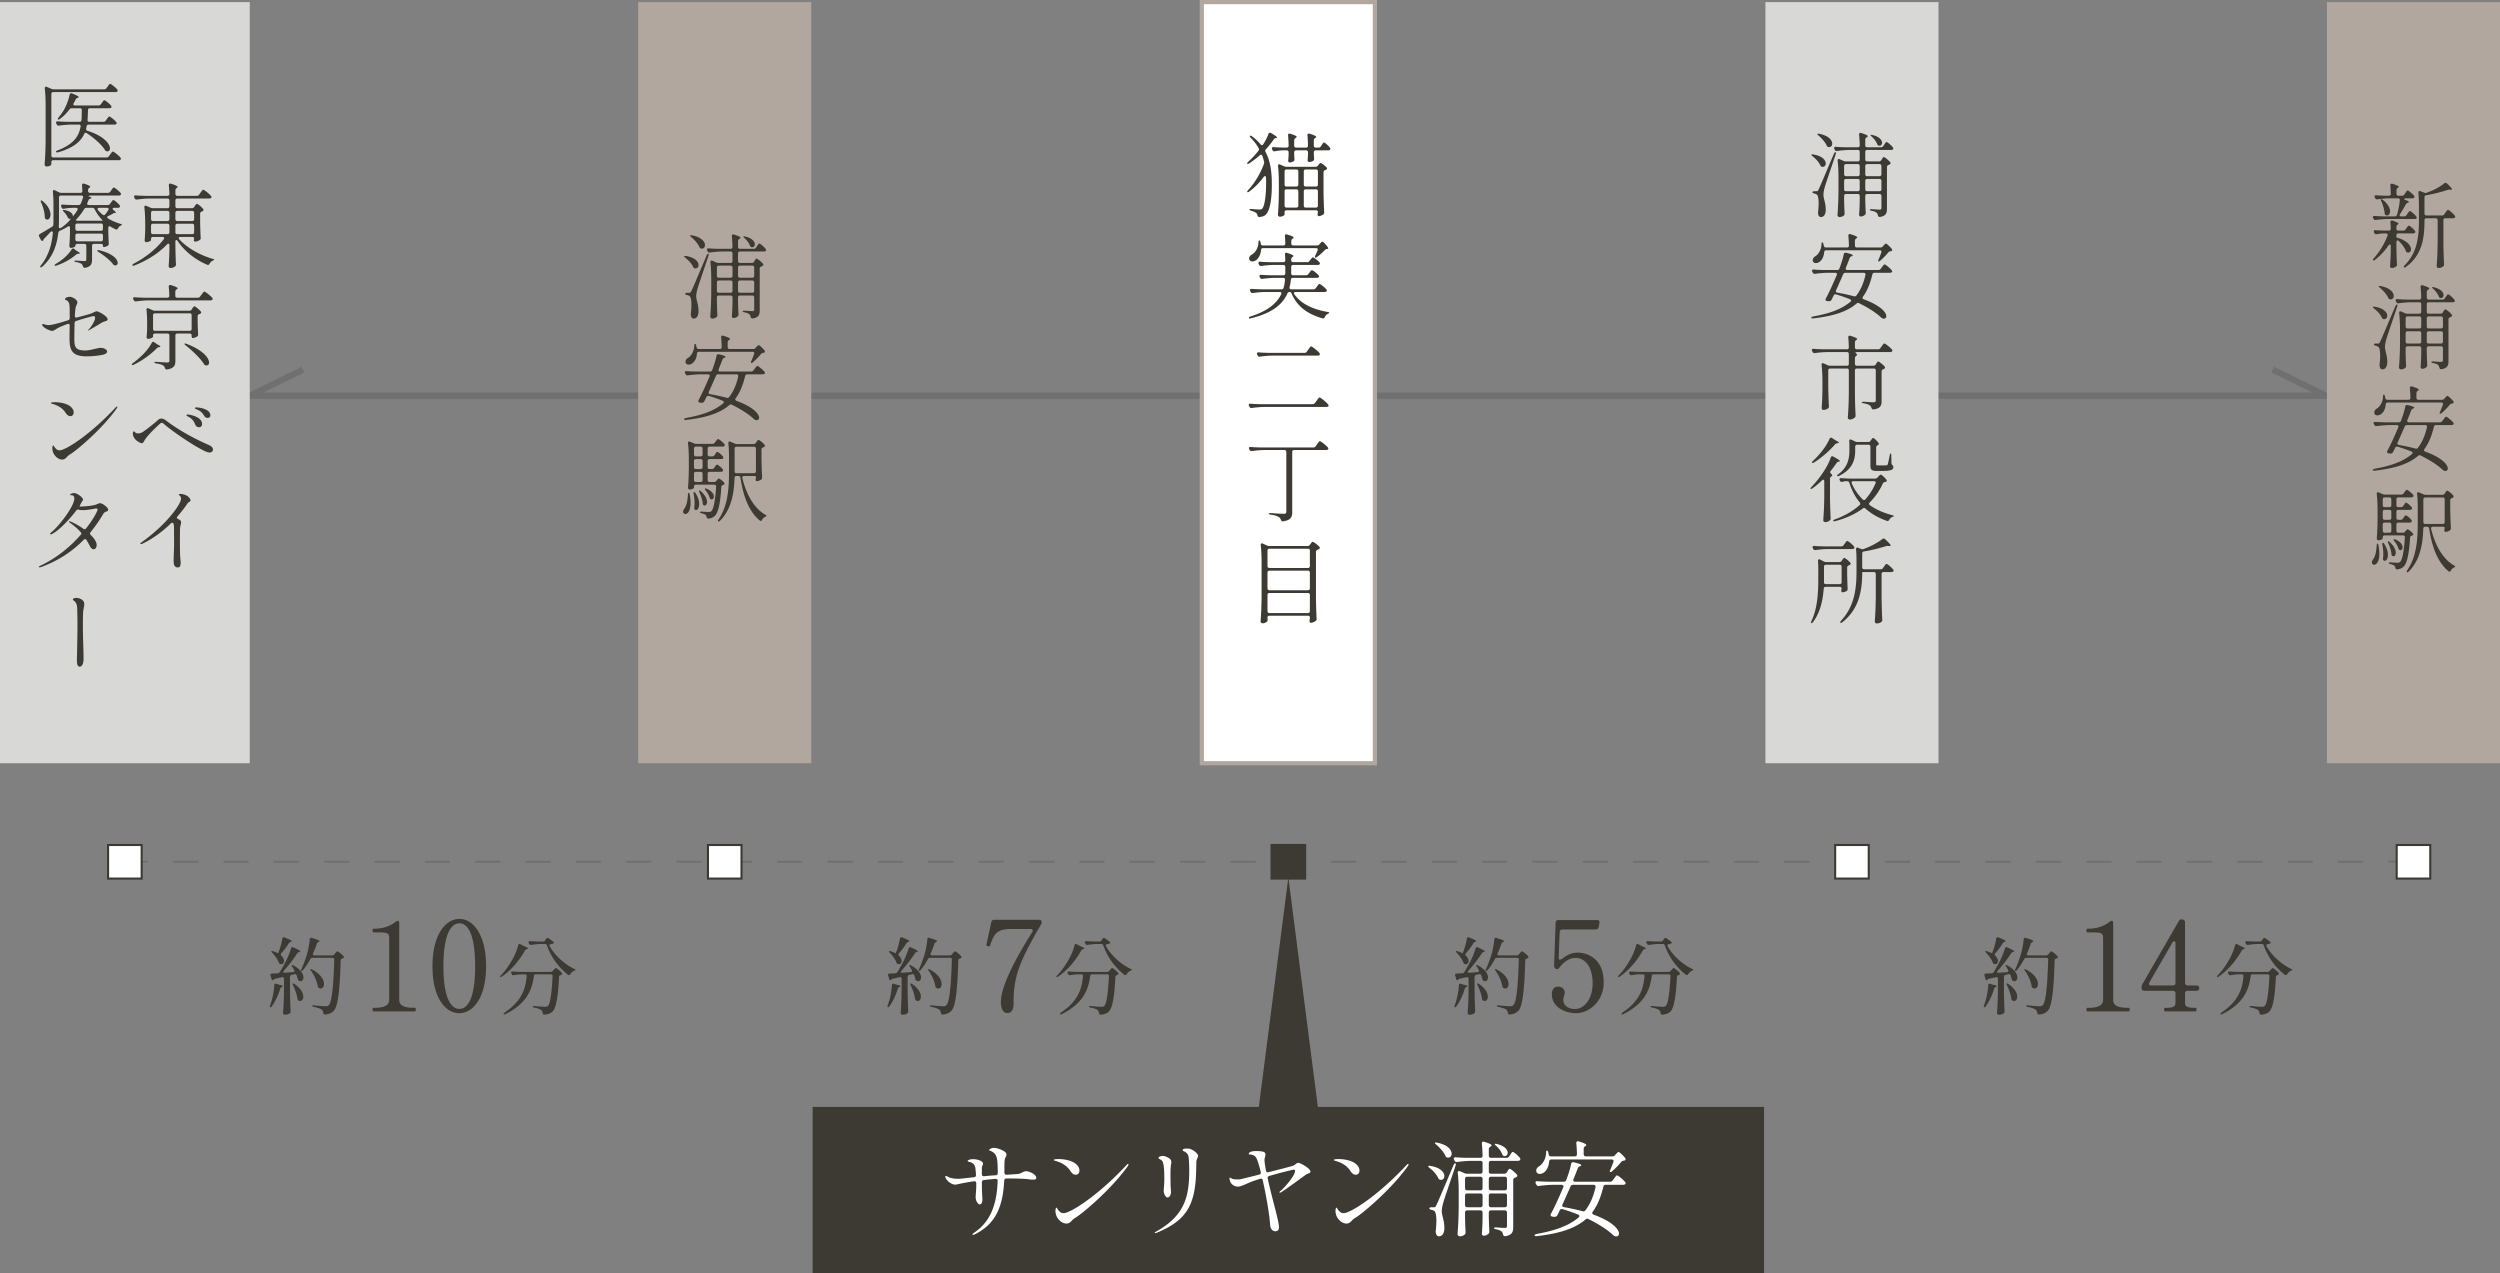
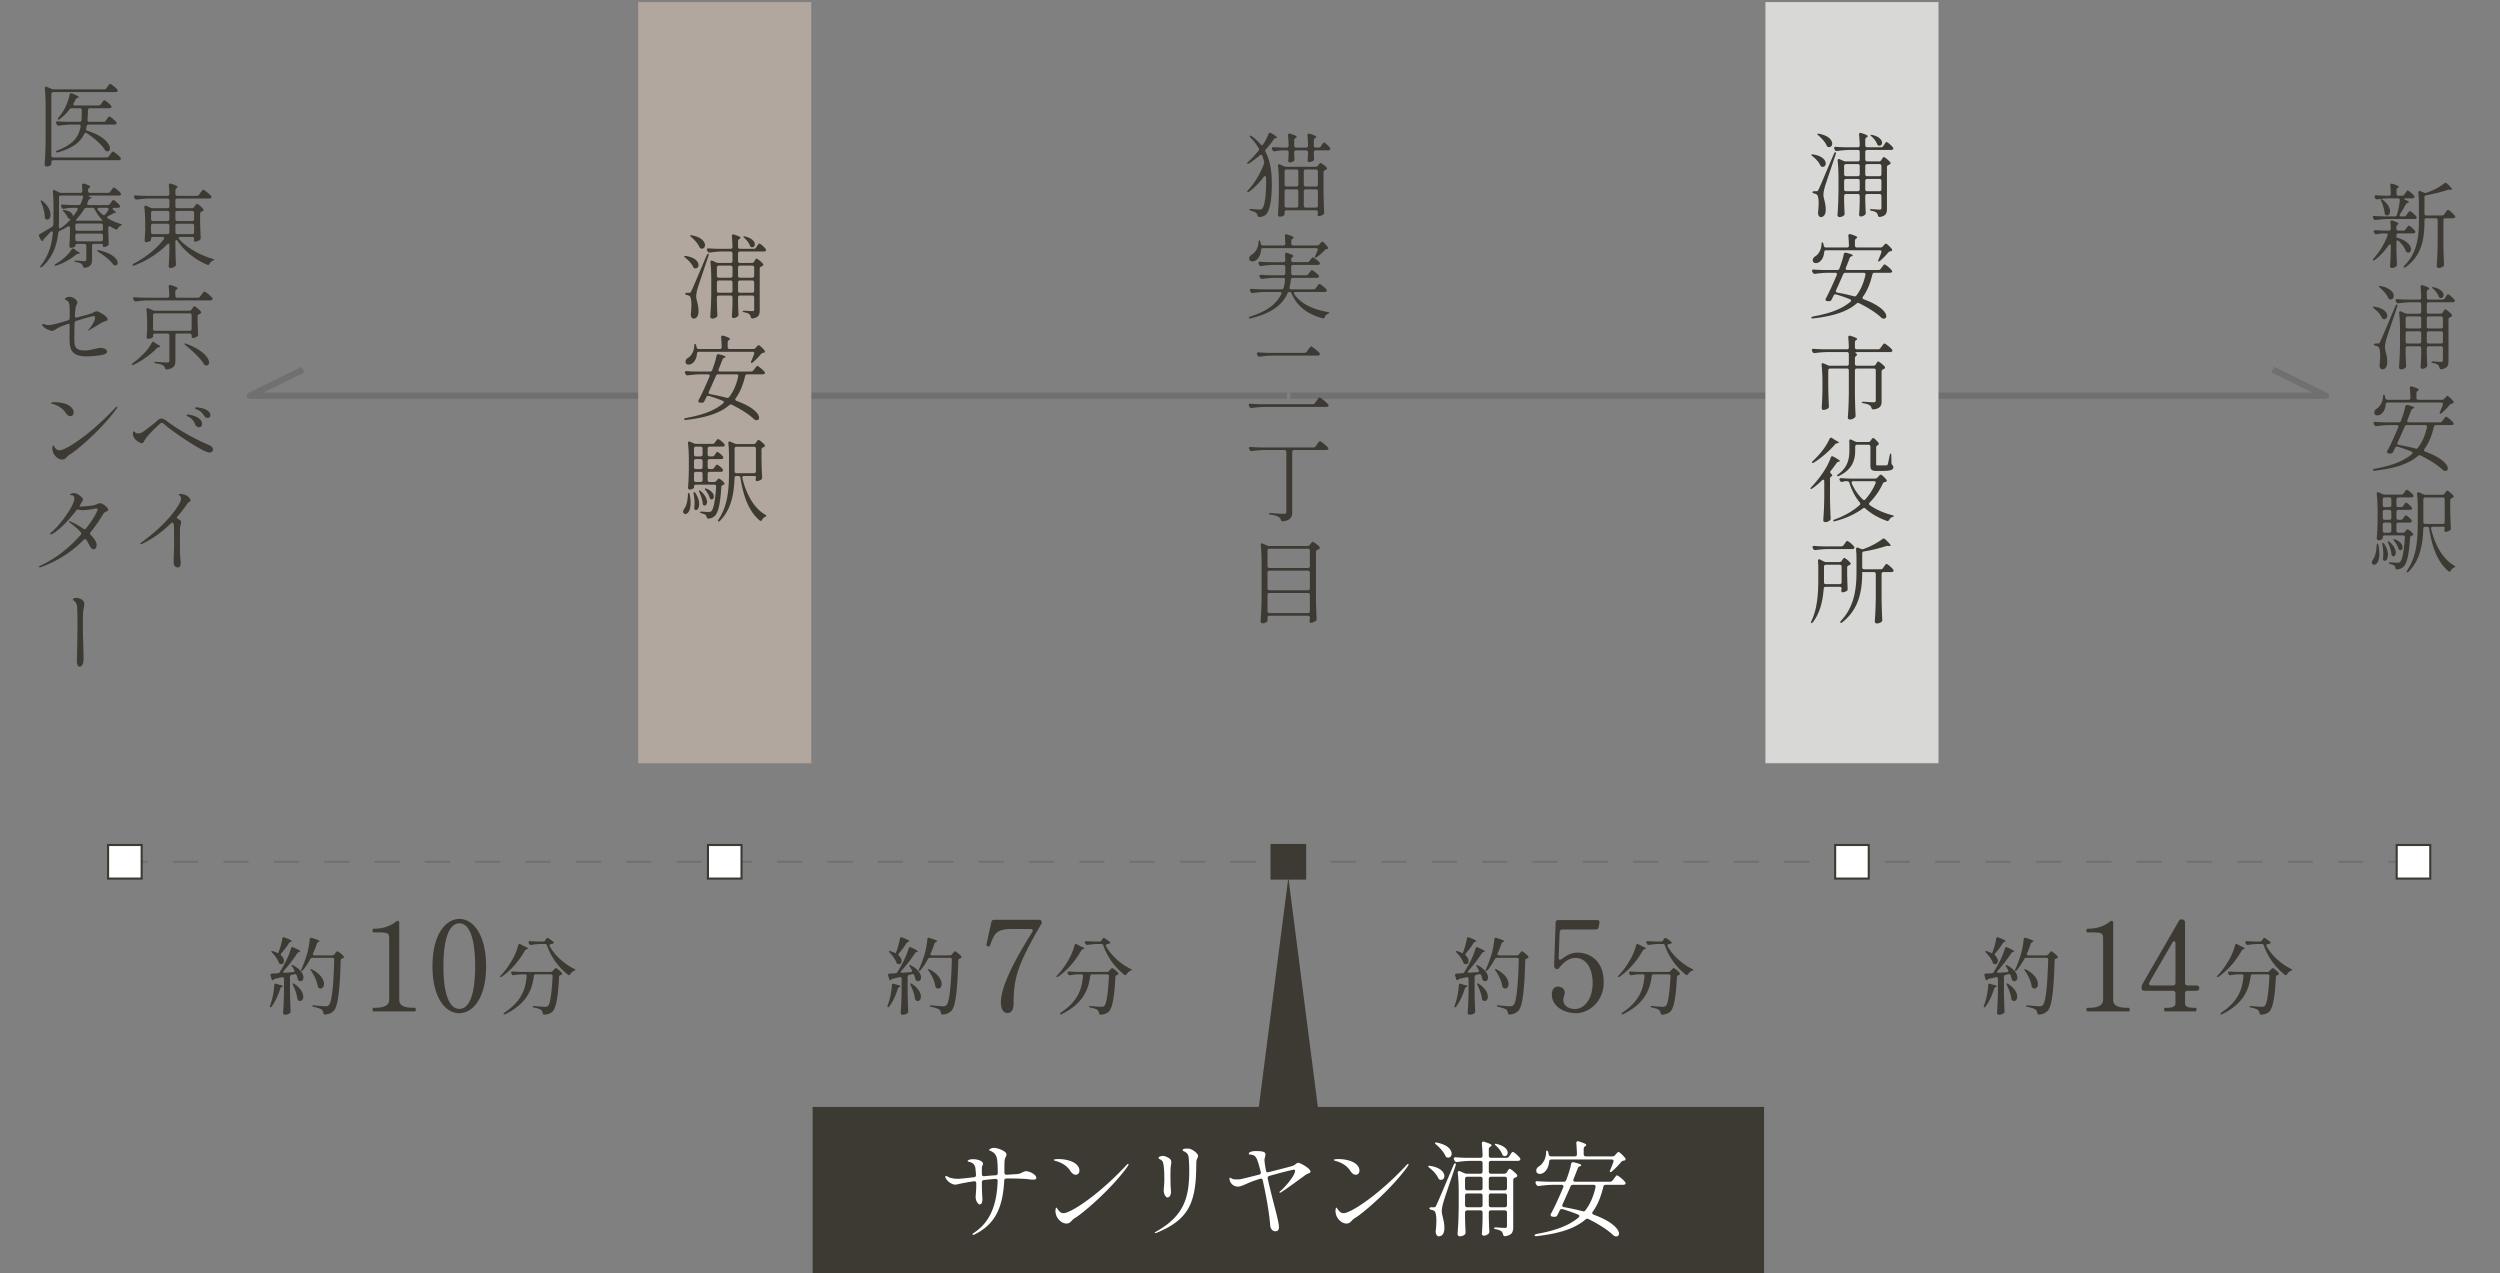
<svg xmlns="http://www.w3.org/2000/svg" data-name="レイヤー 1" width="297.94" height="151.763" viewBox="0 0 297.94 151.763">
  <rect x="0" y="0" width="297.94" height="151.763" fill="#808080" stroke="none" />
  <path fill="none" stroke="#707070" stroke-linejoin="round" stroke-width=".75" d="M153.763 47.159h123.433l-6.348-3.11m-117.473 3.11H29.764l6.347-3.11" />
  <path fill="#b2a79e" d="M76.058.25h20.625v90.709H76.058z" />
  <path d="M81.542 30.534c.033-.044.1-.055.231-.022 1.1.176 1.474.704 1.474 1.078 0 .22-.143.396-.352.396-.033 0-.066 0-.11-.011-.11-.032-.153-.099-.198-.198-.176-.374-.54-.77-.902-1.045-.12-.099-.176-.165-.143-.198zm.352 4.357h.242c.132 0 .154 0 .264-.22.176-.363.176-.375 1.816-4.236.065-.143.142-.22.198-.199.055.023.065.11.021.243-.428 1.31-1.176 3.455-1.31 3.938-.087.32-.153.65-.153.913.011.463.275.947.275 1.761 0 .539-.21.88-.594.88-.154 0-.275-.143-.32-.396a.83.83 0 01.012-.286c.033-.363.055-.682.055-.969 0-.55-.077-.934-.22-1.034a.728.728 0 00-.297-.12c-.143-.033-.22-.077-.22-.154s.088-.121.231-.121zm.352-6.832c.033-.033.1-.033.231-.011 1.144.22 1.54.78 1.54 1.166 0 .242-.142.418-.363.418-.033 0-.065 0-.11-.01-.11-.034-.164-.111-.198-.199-.175-.407-.594-.848-.957-1.166-.12-.1-.165-.165-.143-.198zm5.941 3.278h1.397a.33.33 0 00.286-.154l.056-.099c.087-.132.153-.264.24-.264.111 0 .573.374.76.616.078.089.055.187-.043.254-.044.021-.088.044-.144.065-.132.055-.198.132-.198.264v4.928c0 .518-.076.87-.803 1.002-.154.033-.242-.044-.275-.187-.033-.132-.077-.242-.154-.308-.12-.1-.308-.177-.583-.231-.143-.022-.22-.066-.22-.121 0-.055.088-.077.242-.077.286.022.76.055.902.055.176 0 .232-.055.232-.22v-1.41c0-.142-.09-.23-.232-.23h-1.463c-.143 0-.231.088-.231.23v.573c.022.714.033 1 .055 1.386.011.11 0 .198-.077.275a.766.766 0 01-.506.22c-.132 0-.21-.11-.21-.22.044-.517.056-.782.078-1.562v-.672c0-.142-.088-.23-.23-.23h-1.398c-.144 0-.232.088-.232.23v.606c.023.748.033 1.045.056 1.452.01.11 0 .198-.089.275a.813.813 0 01-.517.187c-.12 0-.242-.11-.242-.22a41.1 41.1 0 00.121-2.86v-1.695c0-.627-.033-1.353-.098-1.936-.023-.176.088-.253.253-.176l.428.187c.1.044.188.066.287.066h1.43c.143 0 .23-.088.23-.231v-.902c0-.143-.087-.231-.23-.231h-1.002c-.506.01-.968.054-1.452.12-.132.023-.23-.022-.286-.142l-.044-.089c-.088-.175-.01-.274.177-.263.374.033.748.044 1.133.054h1.474c.143 0 .23-.076.23-.23-.01-.43-.033-.88-.076-1.266-.011-.175.087-.263.275-.198.583.188.759.286.759.374 0 .045-.044.077-.099.121l-.044.023a.331.331 0 00-.154.286v.66c0 .143.088.23.231.23h1.639a.305.305 0 00.275-.142l.11-.165c.11-.154.198-.32.286-.32.11 0 .584.408.748.64.066.087.077.186-.01.252a.311.311 0 01-.187.055h-2.86c-.144 0-.232.088-.232.231v.902c0 .143.088.231.231.231zm-.891 1.53v-.98c0-.143-.088-.23-.23-.23h-1.398c-.144 0-.232.087-.232.23v.98c0 .142.088.23.232.23h1.397c.143 0 .23-.088.23-.23zm-1.86.791v1.001c0 .144.088.232.232.232h1.397c.143 0 .23-.088.23-.232v-1c0-.143-.087-.232-.23-.232h-1.397c-.144 0-.232.089-.232.231zm4.446-.792v-.98c0-.142-.09-.23-.232-.23h-1.463c-.143 0-.231.088-.231.23v.98c0 .143.088.232.231.232h1.463c.143 0 .232-.09.232-.232zm-1.926.792v1.001c0 .144.088.232.231.232h1.463c.143 0 .232-.088.232-.232v-1c0-.143-.09-.232-.232-.232h-1.463c-.143 0-.231.089-.231.231zm.638-5.467c.033-.034.1-.034.231 0 .848.209 1.133.627 1.133.935 0 .197-.132.34-.297.34-.033 0-.066 0-.11-.01-.11-.033-.154-.12-.187-.209-.11-.298-.374-.628-.627-.858-.121-.1-.165-.165-.143-.198zm-2.475 19.565a19.004 19.004 0 00-1.64-.571c-.142-.033-.242.021-.297.142l-.231.473c-.055.1-.11.165-.209.187-.044.011-.088.011-.143.011-.066 0-.143-.01-.22-.021-.154-.034-.198-.165-.12-.309.384-.692.857-1.749 1.297-2.783.067-.165-.01-.275-.175-.275h-.936c-.506.011-.968.055-1.452.12-.132.023-.23-.02-.286-.142l-.055-.099c-.088-.176-.01-.275.176-.264.374.033.748.044 1.133.054h1.65c.132 0 .22-.054.265-.175.209-.55.418-1.188.516-1.705.023-.143.121-.21.286-.176.606.142.792.242.792.307 0 .044-.043.067-.109.1l-.056.022a.324.324 0 00-.209.22c-.12.308-.274.703-.45 1.133-.066.165.011.274.176.274h3.696a.303.303 0 00.275-.142l.143-.187c.132-.165.23-.341.32-.341.131 0 .913.66.913.825-.012.12-.133.176-.276.176h-1.837c-.132 0-.22.066-.253.208-.253 1.057-.605 1.937-1.123 2.641-.098.144-.054.253.11.32 2.025.737 2.675 1.573 2.675 2.001 0 .188-.121.297-.298.297-.022 0-.055 0-.088-.01-.11-.022-.165-.078-.253-.143-.54-.518-1.441-1.111-2.596-1.684-.12-.065-.22-.044-.32.044-1.088.936-2.706 1.486-5.148 1.761-.143.01-.231 0-.242-.077-.011-.077.11-.132.341-.176 1.947-.352 3.333-.891 4.313-1.717.142-.12.11-.253-.055-.319zm3.564-5.83h-6.38c-.144 0-.232.076-.243.23-.044.573-.286.957-.55 1.145a.743.743 0 01-.44.154c-.143 0-.275-.055-.34-.187a.423.423 0 01-.034-.155c0-.186.121-.362.297-.461.385-.231.726-.792.748-1.43 0-.154.033-.242.088-.242.056 0 .11.065.143.198.011.065.034.142.044.209.034.142.121.209.253.209h2.508c.144 0 .232-.077.232-.232a18.87 18.87 0 00-.067-1.155c-.01-.176.089-.253.265-.198.604.187.792.298.792.386 0 .032-.033.077-.088.109l-.033.022a.315.315 0 00-.155.276v.56c0 .144.088.232.232.232h2.806c.12 0 .208-.033.286-.133l.088-.099c.109-.11.197-.23.286-.23.098 0 .516.395.704.648.065.11.044.22-.09.253-.02 0-.031.012-.054.012a.4.4 0 00-.286.143 8.109 8.109 0 01-.957.98c-.099.087-.176.108-.22.075-.044-.021-.033-.098.022-.22.11-.252.231-.55.33-.835.056-.165-.022-.264-.187-.264zM87.77 44.61h-2.178c-.132 0-.21.055-.264.176-.275.627-.572 1.298-.848 1.904-.065.153-.01.253.155.286.748.132 1.397.274 1.968.428.133.034.221.022.286-.077.518-.66.87-1.474 1.09-2.464.033-.154-.055-.253-.209-.253zm-5.69 14.118c.045 0 .089.066.122.209.066.396.1.715.1 1 0 .98-.364 1.321-.617 1.321-.154 0-.275-.11-.275-.286 0-.044.01-.099.033-.165.044-.088.077-.132.11-.187.253-.342.396-.925.43-1.66.01-.155.054-.232.098-.232zm3.038-2.982l.076-.11c.1-.132.177-.264.265-.264.11 0 .516.33.67.55.055.088.067.188-.022.253a.311.311 0 01-.186.056h-1.354c-.142 0-.23.087-.23.23v.748c0 .144.088.232.23.232h.518a.33.33 0 00.286-.132l.055-.067c.087-.098.154-.209.242-.209.098 0 .462.276.627.485.088.098.054.209-.055.253-.022.01-.044.01-.066.021-.132.045-.199.11-.21.254-.12 2.035-.384 3.09-.791 3.454-.199.187-.452.276-.715.308-.155.011-.22-.066-.254-.22a.458.458 0 00-.11-.22c-.077-.077-.264-.132-.461-.187-.144-.033-.21-.088-.21-.143s.088-.077.242-.066c.286.022.616.044.76.044.175 0 .253-.022.351-.099.253-.231.451-1.178.572-2.904.011-.165-.077-.253-.23-.253h-2.179c-.143 0-.231.088-.231.23v.121c0 .056-.197.232-.517.232-.1 0-.198-.11-.198-.22.055-.716.077-1.079.099-2.157v-1.2c0-.626-.033-1.364-.1-1.935-.02-.187.089-.264.254-.187l.462.198a.62.62 0 00.275.055h1.925c.121 0 .21-.044.275-.143l.11-.144c.11-.142.199-.286.287-.286.11 0 .571.374.748.595.065.088.077.187-.012.253a.347.347 0 01-.197.055h-1.552c-.142 0-.23.088-.23.231v.704c0 .143.088.23.23.23h.32a.315.315 0 00.275-.153l.065-.11c.1-.132.165-.275.253-.275.11 0 .529.341.683.561.055.077.065.165-.012.242a.374.374 0 01-.197.055h-1.387c-.142 0-.23.088-.23.231v.726c0 .144.088.232.23.232h.276a.316.316 0 00.275-.155zm-2.41 2.894c.044-.011.12.033.187.142.32.485.429.947.429 1.287 0 .44-.176.716-.374.716-.033 0-.065-.011-.099-.022-.11-.055-.12-.165-.11-.286.022-.165.033-.341.033-.506 0-.385-.044-.77-.11-1.089-.022-.144-.01-.231.044-.242zm1.023-4.478v-.704c0-.143-.088-.231-.231-.231h-.56c-.144 0-.232.088-.232.231v.704c0 .143.088.23.231.23h.56c.144 0 .232-.087.232-.23zm-.792 1.739h.56c.144 0 .232-.088.232-.232v-.726c0-.143-.088-.23-.231-.23h-.56c-.144 0-.232.087-.232.23v.726c0 .144.088.232.231.232zm.56.33h-.56c-.143 0-.231.087-.231.23v.748c0 .144.088.232.231.232h.56c.144 0 .232-.088.232-.232v-.748c0-.143-.088-.23-.231-.23zm-.164 2.233c.045-.022.12 0 .22.099.517.472.705.935.705 1.243 0 .263-.122.44-.276.44-.033 0-.065-.011-.098-.022-.11-.055-.132-.143-.144-.253-.032-.407-.197-.89-.374-1.265-.065-.143-.077-.22-.033-.242zm.672-.231c.044-.034.12-.034.242.022.615.274.824.648.824.924 0 .198-.11.34-.264.34-.021 0-.044 0-.066-.01-.11-.033-.143-.121-.176-.22a2.543 2.543 0 00-.462-.825c-.098-.121-.132-.209-.098-.231zm3.817-5.314h1.98a.302.302 0 00.275-.143l.066-.1c.099-.12.165-.252.253-.252.099 0 .54.352.715.583.077.099.056.198-.055.264a.319.319 0 01-.11.044c-.132.055-.197.132-.197.264v1.045c.021 1.145.044 1.595.076 2.255.012.121-.022.22-.121.286-.143.088-.362.177-.517.177-.054 0-.088-.033-.11-.077-.055-.1-.022-.165-.01-.232 0 0 .022-.131.022-.209 0-.054-.09-.098-.232-.098h-1.177c-.154 0-.242.098-.209.253.45 1.87 1.353 3.564 2.706 4.345.122.078.176.132.165.165-.01.044-.066.055-.187.121a.795.795 0 00-.33.33c-.066.143-.165.187-.286.088-1.287-1.078-1.947-2.816-2.299-5.083-.023-.142-.11-.22-.253-.22h-.209c-.144 0-.231.078-.242.231-.055 1.738-.33 3.686-1.716 5.094-.1.1-.177.132-.231.088-.055-.032-.034-.121.054-.253 1.1-1.617 1.233-3.63 1.233-5.654v-1.838c0-.495-.022-1.09-.077-1.562-.022-.187.087-.264.252-.187l.485.209a.676.676 0 00.286.066zm-.275.55v2.695c0 .144.087.232.231.232h2.08c.142 0 .23-.088.23-.232V53.47c0-.143-.088-.232-.23-.232h-2.08c-.144 0-.231.09-.231.232z" fill="#3d3a33" />
-   <path fill="#fff" stroke="#b2a79e" stroke-miterlimit="10" stroke-width=".5" d="M143.227.25h20.625v90.709h-20.625z" />
  <path d="M150.593 21.097a8.153 8.153 0 01-1.706 1.727c-.11.088-.197.11-.23.066-.044-.044-.011-.12.087-.23.792-.848 1.486-2.025 1.881-3.114a.46.46 0 00.023-.297c-.067-.231-.121-.451-.199-.66-.065-.165-.198-.198-.319-.077a9.67 9.67 0 01-1.243.946c-.12.088-.209.099-.241.044-.033-.056 0-.121.11-.22.429-.375.835-.837 1.22-1.31.089-.11.089-.208.022-.319a5.653 5.653 0 00-.934-1.22c-.11-.11-.144-.198-.1-.242s.132-.034.242.054c.408.297.738.616 1.024.957.098.132.23.132.32-.01.24-.374.482-.826.614-1.222.056-.153.165-.197.32-.11.539.319.714.462.714.528 0 .033-.043.055-.109.066h-.022c-.121.011-.199.067-.275.165a9.01 9.01 0 01-.925 1.166c-.098.1-.109.199-.044.32.595 1.132.749 2.442.749 3.85 0 1.375-.122 2.794-.605 3.498-.177.253-.463.374-.858.407-.155.011-.22-.065-.253-.22-.033-.131-.088-.219-.176-.275-.11-.088-.309-.175-.562-.242-.142-.044-.209-.098-.209-.153 0-.056.088-.077.243-.067.274.034.704.067.978.067.165 0 .254-.044.342-.165.297-.44.418-1.805.418-3.026 0-.198 0-.396-.01-.594-.013-.22-.155-.264-.287-.088zm6.216-3.51h.34a.315.315 0 00.276-.153l.088-.144c.11-.153.186-.307.274-.307.11 0 .551.395.716.627.055.087.066.186-.022.252a.313.313 0 01-.187.055h-1.485c-.144 0-.232.089-.232.232v.165c.011.286.023.428.034.561 0 .11 0 .197-.088.275a.893.893 0 01-.506.154c-.133 0-.188-.11-.188-.22.034-.231.034-.352.055-.704v-.231c0-.143-.088-.232-.23-.232h-1.189c-.142 0-.23.089-.23.232v.175c.01.309.021.452.032.595 0 .11.012.197-.077.274a.856.856 0 01-.494.166c-.122 0-.177-.11-.177-.22.033-.242.033-.363.055-.737v-.253c0-.143-.088-.232-.231-.232h-.418c-.34.012-.66.044-.99.11-.132.034-.232-.021-.286-.142l-.044-.089c-.077-.164 0-.274.176-.264a18.4 18.4 0 001.11.055h.452c.143 0 .231-.076.231-.23a22.009 22.009 0 00-.066-1.222c-.022-.165.077-.253.264-.197.583.186.76.286.76.374 0 .044-.044.076-.1.12l-.044.022a.333.333 0 00-.153.286v.617c0 .142.088.23.23.23h1.189c.142 0 .23-.076.23-.23-.01-.397-.032-.848-.065-1.222-.023-.165.077-.253.263-.197.595.186.782.286.782.384 0 .034-.044.078-.1.11l-.032.022a.314.314 0 00-.155.276v.627c0 .142.088.23.232.23zm-3.719 7.701v.286c0 .078-.264.253-.561.253-.122 0-.23-.11-.23-.22.054-.835.087-1.253.108-2.507v-1.376c0-.627-.032-1.353-.098-1.936-.022-.177.088-.254.253-.177l.451.199a.68.68 0 00.286.066h3.477a.353.353 0 00.286-.133l.065-.088c.1-.109.165-.23.254-.23.099 0 .527.318.715.528.088.099.055.198-.044.264-.044.021-.077.044-.132.055-.12.055-.187.131-.187.264v2.332c.022 1.233.044 1.695.077 2.42.01.121-.01.21-.11.276-.155.098-.375.198-.54.198-.054 0-.087-.033-.109-.077-.056-.099-.022-.176-.012-.264.012-.033.012-.066.023-.121v-.012c0-.142-.088-.23-.232-.23h-3.51c-.142 0-.23.088-.23.23zM154.73 22v-1.573c0-.143-.088-.232-.23-.232h-1.178c-.143 0-.23.09-.23.232V22c0 .143.087.232.23.232h1.177c.143 0 .23-.09.23-.232zm-.23.56h-1.178c-.143 0-.23.09-.23.232v1.717c0 .143.087.23.23.23h1.177c.143 0 .23-.087.23-.23v-1.717c0-.142-.087-.231-.23-.231zm2.563-.56v-1.573c0-.143-.088-.232-.232-.232h-1.22c-.144 0-.232.09-.232.232V22c0 .143.088.232.232.232h1.22c.144 0 .232-.09.232-.232zm-1.684.792v1.717c0 .143.088.23.232.23h1.22c.144 0 .232-.087.232-.23v-1.717c0-.142-.088-.231-.232-.231h-1.22c-.144 0-.232.089-.232.231zm1.43 11.544l.132-.177c.12-.153.22-.318.307-.318.11 0 .639.418.825.648.067.088.078.188-.01.253a.389.389 0 01-.21.056h-3.443c-.187 0-.264.121-.154.274.803 1.156 2.244 1.805 3.95 2.102.143.022.22.055.22.099-.012.055-.066.066-.187.132a.713.713 0 00-.352.385c-.066.132-.154.187-.297.143-1.76-.506-2.993-1.386-3.664-2.96-.055-.12-.132-.175-.242-.175-.121 0-.198.055-.253.176-.572 1.287-1.793 2.332-4.346 2.959-.142.033-.23.033-.253-.044-.021-.066.044-.132.199-.176 2.068-.65 3.124-1.562 3.663-2.651.077-.155 0-.264-.176-.264h-1.738c-.506.01-.968.055-1.453.121-.131.022-.231-.022-.286-.143l-.044-.088c-.088-.176-.01-.276.176-.264.374.032.748.044 1.134.055h2.42c.132 0 .22-.055.253-.188.088-.297.132-.615.165-.934.012-.155-.077-.243-.23-.243h-1.003c-.505.011-.967.055-1.452.121-.132.022-.23-.022-.285-.142l-.045-.077c-.088-.177-.01-.276.177-.265.374.033.748.044 1.133.056h1.507c.143 0 .231-.09.231-.232v-.77c0-.143-.088-.23-.231-.23h-1.155c-.507.01-.969.054-1.452.12-.133.022-.231-.022-.286-.143l-.044-.099c-.077-.176-.012-.286.176-.263.374.032.759.044 1.143.054h1.618c.143 0 .231-.077.231-.231-.01-.23-.021-.462-.033-.682-.022-.176.088-.253.264-.187.561.176.737.286.737.363 0 .044-.032.077-.088.11l-.022.011a.314.314 0 00-.154.275v.11c0 .143.088.231.232.231h1.671a.304.304 0 00.276-.143l.11-.143c.12-.142.208-.286.296-.286.11 0 .606.374.781.594.067.089.077.187-.01.254a.398.398 0 01-.21.054h-2.914c-.144 0-.232.088-.232.23v.771c0 .143.077.232.22.232h1.54a.32.32 0 00.286-.144l.11-.154c.121-.153.22-.308.309-.308.11 0 .615.385.803.617.066.087.066.186-.023.242a.389.389 0 01-.209.054h-2.838c-.143 0-.22.078-.242.22a4.894 4.894 0 01-.154.892c-.033.154.033.253.198.253h2.651a.305.305 0 00.276-.143zm-2.685-5.083h2.827c.122 0 .21-.033.287-.132l.198-.22c.098-.122.22-.122.33 0 .395.417.528.605.528.693 0 .055-.044.066-.11.077h-.033a.398.398 0 00-.276.143 6.59 6.59 0 01-.924.814c-.098.077-.175.099-.22.066-.043-.022-.033-.11.022-.242.09-.187.188-.407.276-.616.066-.154-.023-.264-.187-.264h-6.315c-.143 0-.232.077-.243.23-.054.606-.319 1.014-.593 1.21a.801.801 0 01-.43.144c-.153 0-.297-.066-.362-.198a.379.379 0 01-.034-.154c0-.187.132-.363.32-.462.406-.22.77-.781.792-1.452.01-.155.044-.242.098-.242s.11.066.144.198c.01.066.021.132.032.186.023.144.1.221.242.221h2.454c.143 0 .231-.077.231-.231-.01-.297-.021-.617-.044-.88-.022-.176.077-.253.253-.199.605.176.781.287.781.375 0 .033-.033.077-.088.11l-.033.021a.316.316 0 00-.154.276v.297c0 .143.088.231.231.231zm2.586 18.772l.187-.253c.154-.199.274-.408.363-.408.11 0 .803.56 1.022.836.067.077.078.176-.01.243a.363.363 0 01-.21.054h-7.414c-.506.011-.968.056-1.452.121-.132.023-.232-.021-.287-.142l-.054-.1c-.088-.176-.012-.274.176-.264.374.034.748.044 1.132.055h6.272a.303.303 0 00.274-.142zm-.969-6.118l.166-.242c.142-.186.263-.385.351-.385.11 0 .77.529.99.792.067.088.067.188-.01.253a.463.463 0 01-.22.056h-5.403c-.505.01-.967.055-1.452.12-.131.023-.23-.021-.286-.142l-.054-.1c-.078-.164 0-.285.187-.264.374.033.748.044 1.133.056h4.323a.306.306 0 00.275-.144zm-2.673 11.726h-2.399c-.506.01-.978.055-1.452.121-.132.023-.23-.033-.297-.143l-.044-.077c-.088-.176-.01-.275.176-.264.374.033.749.044 1.134.055h6.337a.302.302 0 00.274-.143l.165-.23c.144-.188.254-.375.342-.375.11 0 .736.495.957.76.065.087.065.186-.022.241a.378.378 0 01-.199.055h-3.805c-.144 0-.232.088-.232.231v7.15c0 .552-.12.97-1.067 1.112-.154.033-.23-.044-.286-.176a.57.57 0 00-.243-.33c-.197-.12-.483-.22-.978-.286-.144-.022-.22-.066-.22-.121 0-.044.088-.066.241-.066.43.033 1.32.088 1.541.088.23 0 .308-.066.308-.264v-7.107c0-.143-.088-.231-.231-.231zm-2.013 19.956c.01.077.01.143.01.187.011.11.023.198-.054.286a.729.729 0 01-.518.22c-.142 0-.263-.11-.263-.22.065-.947.098-1.43.12-2.86V66.9c0-.627-.032-1.353-.099-1.925-.021-.188.09-.265.253-.188l.485.221a.64.64 0 00.286.065h4.544c.12 0 .22-.044.286-.142l.077-.11c.099-.122.176-.253.264-.253.098 0 .593.363.802.605.077.099.056.197-.054.264-.055.033-.11.054-.165.077-.132.054-.199.132-.199.263V71.3c.023 1.232.044 1.694.077 2.42.011.122-.01.21-.11.276-.153.12-.385.23-.583.23h-.021c-.067-.01-.132-.12-.132-.219.01-.044.021-.088.021-.132 0-.056.011-.121.023-.209v-.056c0-.142-.088-.23-.232-.23h-4.588c-.142 0-.23.077-.23.209zm5.05-6.128v-1.838c0-.142-.088-.23-.232-.23h-4.588c-.142 0-.23.088-.23.23v1.838c0 .143.088.23.23.23h4.588c.144 0 .232-.087.232-.23zm0 2.651v-1.87c0-.143-.088-.231-.232-.231h-4.588c-.142 0-.23.088-.23.231v1.87c0 .143.088.23.23.23h4.588c.144 0 .232-.087.232-.23zm-5.05.792v1.925c0 .144.088.232.23.232h4.588c.144 0 .232-.088.232-.232v-1.925c0-.143-.088-.231-.232-.231h-4.588c-.142 0-.23.088-.23.231z" fill="#3d3a33" />
  <path fill="#d8d8d6" d="M210.396.25h20.625v90.709h-20.625z" />
  <path d="M215.88 18.434c.033-.044.1-.056.232-.023 1.1.176 1.473.704 1.473 1.078 0 .22-.142.397-.351.397-.034 0-.067 0-.11-.012-.11-.032-.154-.098-.199-.197-.176-.374-.539-.77-.901-1.046-.121-.099-.177-.165-.144-.197zm.353 4.356h.242c.132 0 .153 0 .264-.22.175-.363.175-.375 1.815-4.236.065-.142.143-.22.198-.198.055.022.066.11.022.242-.429 1.31-1.177 3.455-1.31 3.939-.088.319-.153.649-.153.913.01.463.274.946.274 1.76 0 .54-.209.88-.594.88-.154 0-.275-.142-.319-.395a.83.83 0 01.012-.286c.032-.364.055-.683.055-.97 0-.549-.078-.934-.22-1.033a.728.728 0 00-.298-.121c-.143-.033-.22-.077-.22-.154s.088-.12.232-.12zm.351-6.832c.033-.033.1-.033.232-.01 1.143.22 1.54.78 1.54 1.165 0 .243-.143.418-.364.418-.033 0-.065 0-.109-.01a.298.298 0 01-.198-.199c-.176-.407-.595-.847-.957-1.166-.121-.1-.165-.165-.144-.198zm5.942 3.278h1.396a.33.33 0 00.286-.154l.056-.098c.088-.132.153-.264.241-.264.11 0 .572.374.76.615.077.089.055.188-.044.254-.044.021-.088.044-.144.065-.131.055-.198.132-.198.264v4.929c0 .517-.076.869-.803 1.002-.154.032-.242-.044-.275-.188-.032-.132-.076-.242-.153-.307-.121-.1-.309-.177-.583-.232-.144-.021-.221-.065-.221-.12 0-.056.088-.078.242-.078.286.022.76.056.903.056.175 0 .231-.056.231-.221V23.35c0-.143-.089-.23-.231-.23h-1.463c-.144 0-.232.087-.232.23v.572c.023.715.033 1.001.055 1.387.012.11 0 .197-.076.274a.766.766 0 01-.507.22c-.132 0-.21-.11-.21-.22.045-.516.057-.781.078-1.561v-.672c0-.143-.088-.23-.23-.23h-1.398c-.143 0-.231.087-.231.23v.605c.022.748.033 1.045.055 1.452.011.11 0 .199-.089.276a.813.813 0 01-.516.186c-.121 0-.242-.11-.242-.22.066-.946.098-1.43.12-2.86v-1.694c0-.627-.032-1.354-.098-1.937-.022-.175.088-.253.253-.175l.429.186a.68.68 0 00.286.066h1.43c.143 0 .231-.087.231-.231v-.901c0-.144-.088-.232-.23-.232h-1.002a12.54 12.54 0 00-1.453.121c-.131.023-.23-.022-.286-.142l-.044-.09c-.087-.175-.01-.274.177-.263.374.033.748.044 1.133.055h1.475c.142 0 .23-.076.23-.23-.01-.43-.033-.88-.077-1.266-.01-.176.088-.264.275-.198.583.187.76.286.76.375 0 .043-.045.076-.1.12l-.044.022a.331.331 0 00-.154.286v.66c0 .143.088.23.232.23h1.638a.305.305 0 00.276-.142l.11-.165c.11-.154.197-.32.285-.32.11 0 .584.408.748.64.067.087.077.186-.01.253a.311.311 0 01-.187.054h-2.86c-.144 0-.232.088-.232.232v.901c0 .144.088.231.232.231zm-.892 1.53v-.98c0-.142-.088-.23-.23-.23h-1.398c-.143 0-.231.088-.231.23v.98c0 .142.088.231.231.231h1.398c.142 0 .23-.089.23-.231zm-1.86.792v1c0 .144.089.232.232.232h1.398c.142 0 .23-.088.23-.231v-1.001c0-.143-.088-.232-.23-.232h-1.398c-.143 0-.231.09-.231.232zm4.446-.792v-.98c0-.142-.089-.23-.231-.23h-1.463c-.144 0-.232.088-.232.23v.98c0 .142.088.231.232.231h1.463c.142 0 .231-.089.231-.231zm-1.926.792v1c0 .144.088.232.232.232h1.463c.142 0 .231-.088.231-.231v-1.001c0-.143-.089-.232-.231-.232h-1.463c-.144 0-.232.09-.232.232zm.638-5.468c.033-.033.1-.033.231 0 .848.209 1.133.627 1.133.936 0 .197-.132.34-.297.34-.033 0-.065 0-.11-.01-.11-.034-.153-.121-.187-.21-.11-.297-.374-.627-.627-.858-.12-.1-.165-.165-.143-.198zm-2.475 19.565a19.004 19.004 0 00-1.64-.57c-.142-.034-.242.02-.296.142l-.232.472c-.054.1-.11.165-.209.188-.044.01-.088.01-.142.01-.067 0-.144-.01-.22-.02-.154-.034-.198-.166-.121-.31.385-.692.857-1.749 1.298-2.783.066-.165-.011-.275-.176-.275h-.936c-.505.012-.967.056-1.452.121-.132.022-.23-.021-.286-.143l-.055-.098c-.087-.177-.01-.276.176-.265.374.033.748.044 1.133.055h1.65c.132 0 .221-.055.265-.176.21-.55.418-1.187.517-1.705.022-.143.12-.209.286-.176.605.143.792.242.792.308 0 .044-.044.066-.11.1l-.055.02a.324.324 0 00-.21.22c-.12.31-.274.705-.45 1.134-.066.165.011.275.176.275h3.697a.303.303 0 00.274-.143l.144-.187c.132-.164.23-.341.319-.341.132 0 .913.66.913.825-.012.121-.133.176-.275.176h-1.837c-.133 0-.22.066-.253.209-.254 1.057-.606 1.936-1.123 2.64-.099.144-.055.253.11.32 2.025.737 2.674 1.573 2.674 2.002 0 .187-.121.297-.298.297-.021 0-.055 0-.088-.011-.11-.022-.165-.077-.253-.143-.539-.517-1.441-1.11-2.595-1.683-.121-.067-.221-.044-.32.044-1.089.935-2.707 1.485-5.148 1.76-.144.011-.232 0-.242-.077-.012-.077.109-.132.34-.175 1.948-.353 3.333-.892 4.313-1.717.143-.121.11-.253-.055-.32zm3.565-5.83h-6.381c-.144 0-.232.077-.242.23-.044.573-.286.958-.55 1.145a.743.743 0 01-.44.155c-.144 0-.276-.056-.341-.188a.423.423 0 01-.034-.154c0-.187.122-.362.297-.462.385-.23.727-.792.748-1.43 0-.154.034-.242.088-.242.056 0 .11.065.144.198.01.066.033.143.044.21.033.142.12.208.253.208h2.507c.144 0 .232-.077.232-.231a18.87 18.87 0 00-.066-1.155c-.011-.176.088-.253.264-.199.605.188.792.298.792.386 0 .033-.033.077-.088.11l-.033.022a.315.315 0 00-.154.275v.56c0 .144.088.232.231.232h2.806c.121 0 .209-.033.286-.133l.088-.098c.11-.11.197-.232.286-.232.099 0 .517.397.704.65.066.11.044.22-.089.253-.021 0-.032.011-.054.011a.4.4 0 00-.287.143c-.263.32-.626.704-.957.98-.098.087-.175.109-.22.077-.043-.023-.033-.1.022-.221.11-.253.232-.55.33-.836.056-.165-.021-.264-.186-.264zm-1.914 2.684h-2.179c-.132 0-.209.056-.264.177-.275.627-.572 1.298-.847 1.903-.066.153-.011.253.154.286a22.88 22.88 0 011.969.429c.132.033.22.021.286-.077.517-.66.869-1.475 1.09-2.464.032-.154-.056-.254-.21-.254zm-.815 11.077h1.969c.121 0 .22-.056.286-.154l.056-.099c.088-.12.142-.253.23-.253.1 0 .583.374.77.605.078.1.055.198-.043.263a.394.394 0 01-.121.056c-.132.055-.199.132-.199.264v3.531c0 .507-.11.87-.935.99-.143.023-.23-.044-.274-.186a.596.596 0 00-.188-.286c-.143-.1-.374-.199-.748-.253-.143-.023-.22-.067-.22-.121 0-.044.088-.067.242-.067.341.023.968.067 1.156.067.209 0 .274-.067.274-.22v-3.576c0-.143-.088-.23-.23-.23h-2.025c-.143 0-.231.087-.231.23v2.904c.022 1.232.044 1.694.077 2.432.01.11 0 .198-.088.275-.143.132-.385.242-.572.242-.143 0-.264-.11-.264-.22.066-.947.099-1.43.121-2.86v-2.773c0-.143-.088-.23-.231-.23h-1.991c-.143 0-.23.087-.23.23v1.826c.02 1.232.043 1.694.075 2.42.012.122-.01.21-.098.275a.964.964 0 01-.55.188c-.121 0-.21-.11-.21-.22.045-.683.066-1.024.089-2.058v-1.144c0-.627-.033-1.353-.1-1.936-.021-.177.089-.264.254-.187l.462.209a.641.641 0 00.286.066h2.013c.143 0 .231-.088.231-.231v-1.166c0-.143-.088-.232-.231-.232h-2.355a12.96 12.96 0 00-1.452.121c-.132.023-.23-.021-.286-.142l-.055-.099c-.077-.165 0-.286.188-.265.374.034.748.044 1.133.055h2.827c.143 0 .231-.076.231-.23a18.2 18.2 0 00-.066-1.178c-.011-.176.088-.253.264-.197.605.186.792.296.792.384 0 .034-.033.078-.087.11l-.034.022a.294.294 0 00-.143.276v.583c0 .142.088.23.231.23h2.53a.305.305 0 00.276-.142l.142-.199c.132-.176.243-.351.33-.351.11 0 .694.462.903.715.065.087.077.187-.01.252a.423.423 0 01-.21.055h-3.884c-.209 0-.33.067-.209.133.11.076.154.132.154.187 0 .043-.033.087-.099.131l-.01.012c-.1.076-.144.153-.144.274v.66c0 .144.088.232.231.232zm-3.883 13.78c0-.209-.132-.263-.287-.109-.34.34-.715.66-1.111.935-.11.087-.197.11-.23.066s0-.121.098-.22a13.28 13.28 0 001.442-1.815c.351-.529.681-1.145.858-1.695.055-.154.165-.198.318-.11.583.32.77.462.77.528 0 .044-.043.055-.11.067h-.032a.373.373 0 00-.254.176c-.197.286-.428.604-.692.923-.1.122-.088.22.033.33.099.1.143.166.143.22 0 .056-.044.09-.11.121a.286.286 0 00-.154.265v2.277c.022 1.232.044 1.695.076 2.42.012.121-.01.21-.11.286-.131.099-.318.199-.505.199-.144 0-.265-.11-.265-.221.067-.945.1-1.43.121-2.86v-1.783zm.935-5.159l.264.176c.077.055.143.088.242.144.198.098.286.175.286.22s-.056.065-.132.076h-.044a.398.398 0 00-.275.143c-.572.67-1.507 1.53-2.487 2.145-.12.078-.209.078-.242.034s0-.121.11-.221c.319-.297.638-.638.935-.99.397-.484.804-1.1 1.034-1.628.067-.154.177-.187.309-.099zm4.499 8.009c.76.528 1.65.913 2.651 1.178.144.032.221.088.21.12-.011.045-.077.055-.198.1a.774.774 0 00-.352.33c-.078.131-.165.186-.297.131-.98-.351-1.826-.825-2.541-1.463-.1-.1-.21-.1-.32-.011-.88.65-1.958 1.155-3.278 1.508-.144.033-.22.033-.242-.034-.023-.054.044-.12.186-.175 1.167-.418 2.146-.99 2.95-1.695.109-.098.109-.209.021-.33-.539-.65-.946-1.43-1.243-2.344a.26.26 0 00-.264-.186h-.165c-.12.01-.253.033-.363.077-.143.044-.242 0-.308-.121l-.033-.056c-.088-.176-.012-.274.176-.263.374.033.748.044 1.133.054h2.893c.11 0 .21-.032.286-.12l.1-.11c.12-.121.209-.242.297-.242.098 0 .506.363.67.605.078.099.055.21-.066.253-.033.01-.065.021-.098.021-.132.023-.21.078-.264.188a7.9 7.9 0 01-1.562 2.255c-.11.11-.1.231.021.33zm-1.474-7.536h1.277c.12 0 .209-.044.274-.143l.067-.1c.098-.12.165-.24.252-.24.1 0 .462.351.627.582.078.11.044.22-.077.264-.01 0-.198.132-.198.264v2.024c0 .11.033.132.231.132h.529c.209 0 .385 0 .462-.01.088 0 .11-.022.154-.11.055-.133.143-.595.241-1.09.033-.143.067-.209.11-.209s.078.088.078.232l.022.923c0 .121.066.188.164.286.045.055.056.122.056.199 0 .307-.275.44-1.331.44h-.65c-.649 0-.748-.177-.748-.661V53.23c0-.143-.087-.23-.231-.23h-1.353c-.143 0-.231.087-.231.23v.463c0 .934-.209 2.189-1.903 3.013-.132.056-.21.056-.243.012-.032-.044.012-.121.144-.21 1.122-.836 1.309-1.858 1.309-2.815v-.694c0-.132 0-.275-.011-.418-.01-.187.077-.264.253-.176l.44.21a.64.64 0 00.286.065zm1.97 4.665h-2.475c-.166 0-.243.11-.177.264.308.737.76 1.375 1.31 1.914.098.1.22.1.319-.022.506-.572.901-1.2 1.199-1.892.065-.155-.012-.264-.177-.264zm-5.688 9.64h1.55a.305.305 0 00.276-.143l.066-.099c.099-.12.165-.254.253-.254.099 0 .528.342.715.573.077.1.044.198-.055.264-.044.022-.077.044-.132.055-.12.055-.187.132-.187.264v.78c.022.88.033 1.233.055 1.728.011.122-.011.21-.11.275a1.135 1.135 0 01-.517.165c-.044 0-.077-.032-.099-.076-.056-.1-.022-.177-.01-.254.01-.032.01-.066.02-.11 0-.143-.087-.22-.23-.22h-1.673c-.142 0-.22.077-.23.22-.1 1.31-.386 2.794-1.266 3.972-.098.121-.175.165-.22.132-.043-.044-.033-.121.022-.242.748-1.584.815-3.466.815-5.127v-1.155c0-.275-.011-.594-.034-.87-.01-.186.099-.263.264-.175l.44.231a.64.64 0 00.287.066zm2.057-2.013l.132-.177c.121-.165.22-.329.308-.329.11 0 .627.418.803.66.066.088.078.187-.011.253a.398.398 0 01-.21.055h-2.904c-.505.01-.967.054-1.452.12-.132.022-.23-.022-.286-.143l-.044-.088c-.088-.175-.01-.274.176-.263.374.033.749.044 1.134.054h2.079a.305.305 0 00.275-.142zm-2.112 4.642h1.65c.143 0 .23-.087.23-.231v-1.848c0-.143-.087-.231-.23-.231h-1.64c-.143 0-.23.088-.23.231v1.848c-.012.144.076.231.22.231zm4.565-1.771h1.97a.305.305 0 00.275-.143l.12-.176c.122-.154.21-.319.297-.319.11 0 .617.418.792.66.067.088.078.187-.01.253a.35.35 0 01-.199.055h-.934c-.144 0-.232.088-.232.231v3.026c.023 1.231.044 1.694.078 2.42.01.12-.011.209-.11.275a.923.923 0 01-.54.176c-.12 0-.242-.11-.242-.22.066-.946.1-1.43.121-2.86v-2.817c0-.143-.088-.231-.23-.231h-1.387v.01c0 1.927-.253 4.313-2.355 5.964-.12.088-.186.12-.24.066-.045-.044-.023-.132.075-.242 1.574-1.684 1.838-3.752 1.838-5.787v-1.486c0-.395-.01-.846-.054-1.22-.012-.176.087-.264.253-.199l.362.144c.11.044.198.044.308 0 .165-.066.33-.133.496-.198.593-.253 1.253-.616 1.715-.98.11-.088.221-.088.341.023.485.45.65.66.65.748 0 .054-.055.065-.155.054l-.132-.01a.66.66 0 00-.286.033 19.04 19.04 0 01-2.607.627c-.143.021-.21.098-.21.242v1.65c0 .143.089.23.232.23z" fill="#3d3a33" />
-   <path fill="#b2a79e" d="M277.315.25h20.625v90.709h-20.625z" />
  <path d="M282.866 26.075l-.044-.077c-.088-.176-.012-.274.176-.263.374.033.748.043 1.133.054h1.265c.132 0 .22-.054.264-.186a8.255 8.255 0 00.34-1.739c.012-.143-.087-.231-.23-.231h-.967c-.507.01-.97.056-1.454.121-.131.023-.23-.021-.285-.143l-.044-.077c-.077-.165 0-.275.187-.264.352.033.704.044 1.056.055h.43c.142 0 .23-.077.23-.231-.011-.33-.022-.682-.055-.99-.01-.176.088-.253.265-.199.56.177.736.287.736.364 0 .044-.032.077-.088.11l-.021.01a.314.314 0 00-.155.276v.429c0 .143.088.231.232.231h.428a.304.304 0 00.276-.143l.11-.165c.11-.154.197-.319.285-.319.11 0 .583.396.76.627.065.088.076.187-.012.253a.35.35 0 01-.198.055h-.736c-.232 0-.298.121-.1.187.32.122.43.187.43.253 0 .034-.045.055-.1.078l-.044.021a.41.41 0 00-.23.198c-.188.341-.42.759-.683 1.145-.098.153-.044.274.143.274h.352a.315.315 0 00.276-.153l.11-.165c.12-.154.208-.32.296-.32.133 0 .825.617.825.782-.01.11-.12.165-.264.165h-3.157c-.506.01-.968.054-1.452.12-.132.022-.231-.022-.286-.143zm3.828 3.785c-.142-.385-.473-.803-.813-1.133-.144-.143-.287-.066-.287.132v.693c.022.98.033 1.364.066 1.914.012.121-.01.209-.099.286a.851.851 0 01-.495.188.224.224 0 01-.231-.221c.044-.615.066-.924.088-1.848v-.539c0-.22-.143-.264-.275-.077a7.59 7.59 0 01-1.595 1.705c-.044.033-.088.067-.122.077-.098.033-.165-.054-.12-.143a.857.857 0 01.088-.11 8.716 8.716 0 001.639-2.707c.066-.153-.022-.263-.187-.263h-.275c-.275.01-.55.044-.815.1-.131.031-.23-.012-.286-.134l-.044-.087c-.087-.176-.01-.275.177-.264.374.033.748.044 1.122.055h.462c.143 0 .23-.078.23-.23-.01-.255-.02-.53-.043-.76-.011-.176.089-.264.275-.199.518.177.683.286.683.363 0 .034-.034.067-.077.1l-.012.01c-.11.078-.154.155-.154.276v.21c0 .142.088.23.231.23h.583a.305.305 0 00.275-.143l.11-.154c.11-.143.198-.297.287-.297.11 0 .56.385.715.616.065.088.077.187-.011.253a.328.328 0 01-.198.055h-1.761c-.143 0-.23.088-.23.231v.065c0 .132.01.199.01.199 1.298.34 1.728.98 1.728 1.397 0 .23-.133.396-.32.396-.044 0-.087-.011-.143-.022-.088-.033-.132-.11-.176-.22zm-2.365-4.224c-.099-.056-.132-.144-.143-.265-.044-.462-.22-.99-.396-1.397-.066-.132-.066-.21-.033-.23.033-.023.11 0 .22.076.627.484.858 1.001.858 1.353 0 .309-.154.507-.352.507a.309.309 0 01-.154-.044zm8.23.076c.054.077.065.165-.011.242a.353.353 0 01-.199.056h-.924c-.143 0-.23.088-.23.23v2.817c.02 1.232.043 1.694.076 2.42.011.12-.011.21-.11.275a.819.819 0 01-.528.188c-.122 0-.243-.11-.243-.221.067-.945.1-1.43.121-2.86V26.24c0-.142-.087-.23-.23-.23h-1.111c-.143 0-.232.088-.232.23v.1c0 1.925-.23 4.037-2.21 5.468-.122.088-.199.098-.243.054s-.01-.131.088-.242c1.464-1.452 1.705-3.289 1.705-5.28v-1.805c0-.506-.021-1.078-.065-1.551-.023-.176.077-.264.242-.198l.451.176c.099.044.197.044.308 0s.231-.088.352-.132c.594-.231 1.276-.595 1.727-.98.11-.087.22-.087.34.023.43.407.585.605.585.682 0 .055-.056.066-.155.055l-.1-.011a.582.582 0 00-.296.044c-.66.22-1.628.473-2.52.627-.142.022-.209.1-.209.242v1.936c0 .143.09.232.232.232h1.848a.302.302 0 00.275-.144l.132-.186c.132-.165.231-.342.319-.342.11 0 .627.451.814.704zM282.8 36.583c.033-.044.1-.056.231-.022 1.1.175 1.474.704 1.474 1.078 0 .22-.143.396-.352.396-.033 0-.066 0-.11-.011-.11-.033-.154-.1-.199-.198-.175-.374-.539-.77-.9-1.046-.122-.098-.178-.165-.144-.197zm.352 4.357h.242c.132 0 .154 0 .264-.22.176-.363.176-.375 1.815-4.236.066-.143.143-.22.199-.199.054.023.065.11.021.242-.429 1.31-1.177 3.456-1.31 3.939-.087.32-.153.65-.153.913.011.463.275.946.275 1.76 0 .54-.21.88-.594.88-.154 0-.275-.142-.32-.395a.83.83 0 01.012-.286c.033-.363.055-.683.055-.969 0-.55-.077-.934-.22-1.034a.728.728 0 00-.298-.121c-.142-.032-.22-.076-.22-.153s.089-.121.232-.121zm.352-6.832c.033-.034.1-.034.231-.011 1.144.22 1.54.78 1.54 1.166 0 .242-.142.418-.363.418-.033 0-.066 0-.11-.01a.3.3 0 01-.198-.2c-.176-.406-.594-.847-.957-1.165-.12-.1-.165-.165-.143-.198zm5.941 3.278h1.397a.33.33 0 00.286-.154l.055-.099c.088-.132.154-.264.242-.264.11 0 .572.374.76.616.076.088.054.187-.045.253-.044.022-.087.044-.143.066-.132.055-.198.132-.198.264v4.928c0 .518-.077.87-.803 1.002-.154.032-.242-.044-.276-.187-.032-.132-.076-.243-.153-.308-.12-.1-.308-.177-.583-.231-.143-.022-.22-.066-.22-.121 0-.055.087-.078.242-.078.286.023.76.056.902.056.176 0 .231-.056.231-.22V41.5c0-.142-.088-.23-.231-.23h-1.463c-.143 0-.231.088-.231.23v.572c.022.715.033 1.001.054 1.387.012.11 0 .197-.076.275a.766.766 0 01-.507.22c-.132 0-.209-.11-.209-.22.044-.517.056-.782.077-1.562V41.5c0-.142-.087-.23-.23-.23h-1.397c-.144 0-.232.088-.232.23v.606c.023.748.033 1.045.056 1.452.01.11 0 .198-.09.275a.813.813 0 01-.516.187c-.12 0-.242-.11-.242-.22a41.1 41.1 0 00.121-2.86v-1.695c0-.627-.033-1.353-.098-1.936-.023-.176.087-.253.253-.176l.428.186c.1.044.188.067.286.067h1.431c.143 0 .23-.088.23-.232v-.9c0-.144-.087-.232-.23-.232h-1.002c-.506.01-.968.054-1.452.12-.132.023-.23-.022-.286-.142l-.044-.089c-.088-.176-.01-.274.177-.263.374.033.748.044 1.132.054h1.475c.143 0 .23-.076.23-.23-.01-.43-.033-.88-.077-1.266-.01-.176.088-.263.276-.198.583.187.759.286.759.374 0 .045-.044.077-.1.121l-.043.023a.331.331 0 00-.154.286v.66c0 .142.088.23.231.23h1.639a.305.305 0 00.275-.142l.11-.165c.11-.155.198-.32.286-.32.11 0 .584.408.748.639.066.088.077.187-.011.253a.311.311 0 01-.187.055h-2.86c-.143 0-.231.088-.231.231v.901c0 .144.088.232.231.232zm-.892 1.53v-.98c0-.143-.087-.23-.23-.23h-1.397c-.144 0-.232.087-.232.23v.98c0 .142.088.23.232.23h1.397c.143 0 .23-.088.23-.23zm-1.859.791v1.001c0 .144.088.232.232.232h1.397c.143 0 .23-.088.23-.232v-1c0-.143-.087-.232-.23-.232h-1.397c-.144 0-.232.089-.232.231zm4.445-.792v-.98c0-.142-.088-.23-.231-.23h-1.463c-.143 0-.231.088-.231.23v.98c0 .143.088.232.231.232h1.463c.143 0 .231-.09.231-.232zm-1.925.792v1.001c0 .144.088.232.231.232h1.463c.143 0 .231-.088.231-.232v-1c0-.143-.088-.232-.231-.232h-1.463c-.143 0-.231.089-.231.231zm.637-5.468c.034-.033.1-.033.232 0 .847.21 1.133.627 1.133.936 0 .197-.132.34-.297.34-.033 0-.066 0-.11-.01-.11-.033-.154-.121-.187-.209-.11-.298-.374-.628-.627-.858-.121-.1-.165-.165-.144-.199zm-2.474 19.567a19.004 19.004 0 00-1.64-.571c-.143-.034-.242.021-.297.142l-.231.473c-.055.1-.11.165-.21.187-.043.011-.087.011-.142.011-.066 0-.143-.01-.22-.021-.154-.034-.198-.166-.12-.31.384-.691.857-1.748 1.297-2.782.067-.165-.01-.276-.176-.276h-.935a12.96 12.96 0 00-1.452.121c-.132.023-.23-.021-.286-.142l-.055-.099c-.088-.177-.01-.275.176-.264.374.033.748.043 1.133.054h1.65c.132 0 .22-.054.265-.176.209-.55.418-1.187.516-1.705.023-.142.121-.209.286-.175.606.142.792.242.792.307 0 .044-.044.067-.11.1l-.055.021a.324.324 0 00-.209.22c-.12.309-.274.704-.45 1.134-.066.165.01.274.176.274h3.696a.303.303 0 00.275-.142l.143-.188c.132-.164.23-.34.32-.34.131 0 .913.66.913.825-.012.12-.133.175-.276.175h-1.837c-.133 0-.22.067-.253.21-.254 1.056-.605 1.936-1.123 2.64-.098.143-.054.253.11.32 2.025.737 2.674 1.573 2.674 2.001 0 .188-.12.297-.297.297-.022 0-.055 0-.088-.01-.11-.022-.165-.078-.253-.143-.54-.518-1.442-1.112-2.596-1.684-.121-.066-.22-.044-.32.044-1.088.936-2.706 1.485-5.148 1.76-.143.012-.231 0-.242-.076-.012-.077.11-.132.34-.176 1.948-.353 3.334-.892 4.313-1.717.143-.121.11-.253-.054-.32zm3.564-5.83h-6.38c-.144 0-.232.076-.243.23-.044.572-.286.957-.55 1.145a.743.743 0 01-.44.154c-.144 0-.275-.056-.34-.187a.423.423 0 01-.034-.155c0-.186.121-.362.297-.462.385-.23.726-.792.748-1.43 0-.154.033-.242.088-.242.055 0 .11.066.143.199.011.065.033.142.044.209.033.142.121.209.253.209h2.508c.143 0 .231-.078.231-.232a18.87 18.87 0 00-.066-1.155c-.01-.176.089-.253.265-.198.604.187.792.298.792.385 0 .034-.034.078-.088.11l-.033.022a.315.315 0 00-.155.276v.56c0 .144.088.232.232.232h2.805c.121 0 .21-.034.286-.133l.088-.099c.11-.11.198-.231.286-.231.1 0 .517.396.705.65.065.11.044.219-.09.252-.02 0-.032.012-.054.012a.4.4 0 00-.286.142c-.264.32-.627.704-.957.98-.099.088-.176.11-.22.077-.044-.022-.033-.1.022-.22.11-.254.231-.55.33-.837.055-.165-.022-.263-.187-.263zm-1.914 2.683h-2.179c-.131 0-.209.056-.263.177a179.92 179.92 0 01-.848 1.903c-.065.154-.01.253.154.287.748.131 1.398.274 1.97.428.132.033.22.022.285-.077.518-.66.87-1.475 1.09-2.464.032-.154-.056-.254-.209-.254zm-5.688 14.118c.044 0 .088.066.12.208.067.397.1.715.1 1.001 0 .98-.363 1.32-.616 1.32-.154 0-.275-.11-.275-.285 0-.044.01-.099.033-.165.044-.088.077-.132.11-.187.253-.342.396-.925.429-1.661.01-.154.055-.231.099-.231zm3.037-2.982l.076-.11c.1-.132.177-.264.265-.264.109 0 .516.33.67.55.055.088.067.187-.022.253a.311.311 0 01-.187.055h-1.353c-.143 0-.23.088-.23.23v.749c0 .144.087.231.23.231h.518c.12 0 .209-.033.286-.131l.054-.067c.088-.098.155-.209.243-.209.098 0 .461.276.627.485.087.098.054.209-.055.252-.023.011-.044.011-.067.022-.131.045-.198.11-.209.254-.12 2.035-.384 3.09-.792 3.454-.198.186-.45.275-.714.308-.155.011-.221-.066-.254-.22a.458.458 0 00-.11-.22c-.077-.077-.264-.132-.462-.187-.143-.034-.209-.088-.209-.143s.088-.077.242-.066c.286.022.616.044.76.044.175 0 .252-.022.35-.099.254-.231.452-1.178.573-2.904.011-.165-.077-.253-.23-.253h-2.179c-.144 0-.231.088-.231.23v.121c0 .056-.198.232-.517.232-.1 0-.198-.11-.198-.221.054-.715.077-1.078.098-2.156v-1.2c0-.626-.032-1.364-.098-1.935-.022-.187.088-.265.253-.187l.462.198a.62.62 0 00.275.054h1.925c.12 0 .21-.043.275-.142l.11-.144c.11-.142.199-.286.287-.286.109 0 .57.374.748.595.065.088.077.186-.012.253a.347.347 0 01-.197.055h-1.552c-.143 0-.23.087-.23.231v.704c0 .143.087.23.23.23h.32a.315.315 0 00.275-.153l.065-.11c.1-.132.165-.276.253-.276.11 0 .528.342.683.562.054.077.065.165-.012.242a.374.374 0 01-.197.055h-1.387c-.143 0-.23.088-.23.231v.726c0 .143.087.231.23.231h.275a.316.316 0 00.276-.154zm-2.41 2.894c.044-.011.12.033.187.142.32.485.429.946.429 1.287 0 .44-.176.716-.374.716-.033 0-.066-.012-.099-.022-.11-.055-.121-.165-.11-.286a3.92 3.92 0 00.033-.506c0-.385-.044-.77-.11-1.09-.022-.143-.011-.23.044-.241zm1.023-4.478v-.704c0-.144-.088-.231-.231-.231h-.561c-.144 0-.231.087-.231.231v.704c0 .143.087.23.231.23h.56c.144 0 .232-.087.232-.23zm-.792 1.738h.56c.144 0 .232-.088.232-.231v-.726c0-.143-.088-.231-.231-.231h-.561c-.144 0-.231.088-.231.231v.726c0 .143.087.231.231.231zm.56.33h-.56c-.144 0-.231.088-.231.23v.749c0 .144.087.231.231.231h.56c.144 0 .232-.087.232-.231v-.748c0-.143-.088-.23-.231-.23zm-.164 2.234c.044-.023.12 0 .22.098.517.473.704.936.704 1.244 0 .263-.12.44-.275.44-.033 0-.065-.012-.099-.022-.11-.055-.132-.143-.143-.253-.032-.408-.197-.891-.374-1.265-.066-.144-.077-.22-.033-.242zm.671-.232c.044-.033.122-.033.243.023.615.274.824.648.824.924 0 .198-.11.34-.264.34-.021 0-.044 0-.066-.01-.11-.033-.143-.121-.176-.22a2.543 2.543 0 00-.462-.825c-.099-.121-.132-.21-.099-.232zm3.818-5.313h1.98a.302.302 0 00.275-.144l.066-.098c.099-.121.165-.253.253-.253.099 0 .54.351.715.583.077.098.056.198-.055.263a.319.319 0 01-.11.044c-.132.056-.197.133-.197.265v1.045c.021 1.145.044 1.595.076 2.255.011.121-.022.22-.121.286-.143.088-.363.177-.517.177-.055 0-.088-.033-.11-.077-.055-.1-.022-.165-.011-.232 0 0 .022-.132.022-.209 0-.055-.088-.098-.231-.098h-1.177c-.154 0-.242.098-.209.252.45 1.87 1.353 3.565 2.706 4.346.121.077.176.132.165.165-.01.044-.066.055-.187.121a.795.795 0 00-.33.33c-.066.143-.165.187-.286.088-1.288-1.078-1.948-2.816-2.3-5.083-.022-.142-.11-.22-.252-.22h-.21c-.143 0-.23.078-.241.231-.055 1.738-.33 3.686-1.716 5.094-.1.1-.177.132-.232.088-.054-.033-.033-.121.055-.253 1.1-1.617 1.233-3.63 1.233-5.655v-1.837c0-.496-.022-1.09-.078-1.562-.021-.187.088-.265.253-.187l.485.209a.676.676 0 00.286.066zm-.276.55v2.695c0 .144.088.231.232.231h2.079c.143 0 .231-.087.231-.231v-2.695c0-.143-.088-.232-.231-.232h-2.08c-.143 0-.23.09-.23.232z" fill="#3d3a33" />
-   <path fill="#d8d8d6" d="M0 .25h29.764v90.709H0z" />
  <path d="M21.133 24.814h1.728a.304.304 0 00.275-.144l.077-.11c.099-.132.176-.264.264-.264.098 0 .55.363.737.606.077.098.044.197-.066.263a.365.365 0 01-.099.044c-.132.055-.198.132-.198.265v.89a49.72 49.72 0 00.066 1.97c.011.121-.011.21-.12.275-.144.1-.375.187-.552.187a.137.137 0 01-.12-.077c-.045-.099-.011-.165 0-.22 0-.022 0-.044.011-.077 0-.121-.088-.187-.231-.187h-1.409c-.198 0-.263.131-.131.286.967 1.056 2.519 1.903 3.96 2.32.132.034.21.078.198.111-.011.055-.077.066-.187.121a.777.777 0 00-.352.352c-.077.132-.165.187-.297.121-1.364-.572-2.662-1.562-3.52-2.827-.122-.188-.264-.144-.264.077v.627c.021 1.034.033 1.43.065 2.035.012.11 0 .198-.088.276a.912.912 0 01-.55.209.224.224 0 01-.231-.221c.044-.615.066-.924.089-1.859v-.628c0-.208-.133-.263-.276-.109-1 1.045-2.354 1.903-3.873 2.508-.142.056-.22.044-.253-.01s.023-.133.155-.21c1.43-.737 2.717-1.782 3.564-2.893.121-.155.044-.286-.142-.286h-1.134c-.143 0-.23.087-.23.231v.165c0 .065-.31.23-.584.23-.11 0-.176-.109-.176-.22.033-.417.043-.626.066-1.253v-.737c0-.627-.033-1.354-.099-1.926-.022-.187.088-.264.253-.187l.473.21a.68.68 0 00.286.066h1.738c.143 0 .232-.09.232-.232v-.693c0-.143-.09-.23-.232-.23H17.79c-.507.01-.968.054-1.452.12-.133.022-.231-.022-.286-.143l-.044-.088c-.077-.165 0-.286.176-.264.385.033.759.044 1.143.055h2.63c.143 0 .232-.077.232-.231-.012-.33-.033-.705-.067-1.023-.01-.165.088-.253.276-.187.593.187.77.296.77.384 0 .034-.034.078-.089.11l-.033.023a.294.294 0 00-.142.275v.418c0 .143.087.231.23.231h2.321a.305.305 0 00.276-.143l.154-.22c.143-.176.253-.364.34-.364.111 0 .727.485.925.75.066.076.077.175-.011.24a.363.363 0 01-.209.056h-3.796c-.143 0-.23.088-.23.23v.694c0 .143.087.232.23.232zm-.945 1.297v-.748c0-.143-.09-.231-.232-.231H18.23c-.143 0-.23.088-.23.231v.748c0 .143.087.232.23.232h1.727c.143 0 .232-.089.232-.232zm-.232.55H18.23c-.143 0-.23.088-.23.232v.781c0 .143.087.23.23.23h1.727c.143 0 .232-.087.232-.23v-.781c0-.144-.09-.232-.232-.232zm3.18-.55v-.748c0-.143-.088-.231-.231-.231h-1.772c-.143 0-.23.088-.23.231v.748c0 .143.087.232.23.232h1.772c.143 0 .231-.089.231-.232zm-2.233.782v.781c0 .143.087.23.23.23h1.772c.143 0 .231-.087.231-.23v-.781c0-.144-.088-.232-.231-.232h-1.772c-.143 0-.23.088-.23.232zm-2.509 13.899l.22.154c.077.055.143.1.242.155.176.088.253.165.253.209 0 .033-.044.054-.12.065h-.034a.387.387 0 00-.275.133c-.627.66-1.65 1.43-2.717 1.947-.12.055-.21.066-.242.011-.033-.044.01-.121.132-.209.351-.253.704-.55 1.034-.87.462-.428.924-1 1.188-1.507.077-.143.187-.187.319-.088zm2.728-5.313h2.453a.305.305 0 00.276-.143l.165-.22c.142-.176.253-.363.34-.363.111 0 .727.483.936.736.066.088.066.188-.01.253a.467.467 0 01-.221.056h-7.382c-.506.01-.98.055-1.452.121-.132.022-.22-.033-.286-.143l-.044-.088c-.088-.176-.023-.276.165-.264.374.033.748.044 1.133.055h2.75c.143 0 .231-.077.231-.232a15.86 15.86 0 00-.065-1.066c-.012-.177.087-.253.274-.198.595.186.781.296.781.374 0 .044-.033.077-.088.11l-.033.021a.315.315 0 00-.153.276v.483c0 .144.088.232.23.232zM18.46 37.03h4.114a.316.316 0 00.276-.154l.065-.11c.1-.132.165-.264.253-.264.1 0 .562.374.76.616.077.099.055.198-.055.264-.033.022-.077.033-.12.055-.134.044-.199.12-.199.253v.66c.021.748.033 1.067.055 1.474.01.121-.011.21-.11.276a1.1 1.1 0 01-.55.186c-.066 0-.11-.088-.11-.23v-.077c0-.144-.089-.232-.231-.232h-1.475c-.143 0-.23.088-.23.232v3.025c0 .528-.144.89-.98 1.023-.154.033-.23-.044-.274-.187a.462.462 0 00-.21-.286c-.143-.099-.407-.187-.824-.242-.144-.022-.221-.066-.221-.121 0-.055.088-.078.242-.066.374.022 1.089.077 1.276.077.23 0 .276-.066.276-.22v-3.003c0-.144-.09-.232-.232-.232h-1.485c-.143 0-.23.088-.23.232v.165c0 .065-.31.242-.595.242-.11 0-.176-.11-.176-.22.033-.33.044-.507.065-1.013v-.626c0-.496-.021-1.101-.076-1.585-.022-.176.088-.264.253-.187l.462.209a.641.641 0 00.286.066zm-.22.54v1.627c0 .143.088.23.231.23h4.137c.142 0 .231-.087.231-.23V37.57c0-.143-.089-.231-.231-.231H18.47c-.143 0-.23.088-.23.231zm3.751 3.387c.023-.032.11-.032.243.023 2.024.77 2.684 1.715 2.684 2.233 0 .209-.12.34-.297.34-.033 0-.066 0-.11-.01-.11-.022-.165-.088-.209-.165-.44-.715-1.419-1.617-2.179-2.223-.12-.087-.165-.154-.132-.198zm-2.475 9.553c-.044-.044-.153-.121-.23-.121-.056 0-.132.033-.21.098-.363.33-1.43 1.31-1.815 1.937-.22.363-.22.395-.353.395-.197 0-.945-.351-1.066-1.022-.012-.066-.012-.077-.012-.1 0-.153.067-.296.121-.296.067 0 .11.1.232.187a.469.469 0 00.264.065c.198 0 .43-.065.626-.209.386-.263 1.376-1.034 1.761-1.396a.576.576 0 01.396-.165c.154 0 .33.065.507.197 1.253.957 3.046 2.047 5.17 2.96.363.165.473.363.473.528 0 .253-.187.363-.429.363-.693 0-4.29-2.399-5.435-3.421zm3.763.11c-.155-.396-.352-.693-.77-.925-.144-.077-.275-.131-.275-.209 0-.066.066-.087.154-.087.132 0 1.694.23 1.694 1.132 0 .276-.187.386-.374.386a.467.467 0 01-.43-.298zm1.067-1.046c-.22-.351-.385-.539-.792-.737-.198-.099-.33-.121-.33-.209 0-.055.088-.077.209-.077.23 0 1.639.165 1.639.946 0 .253-.22.309-.33.309a.454.454 0 01-.396-.232zm-1.64 10.054c0 .198-.197.132-.362.374-.363.54-.77 1.056-1.188 1.54-.11.121-.1.232.043.297.078.044.155.077.22.121a.32.32 0 01.165.286c0 .165-.132.517-.132.803 0 .177-.01.727-.01 1.452 0 .815.01 1.728.054 2.102.023.175.034.33.034.473 0 .33-.078.55-.33.55-.341 0-.506-.253-.506-.683 0-.748.054-1.484.054-2.177 0-.65-.01-1.266-.01-1.805 0-.186-.011-.363-.056-.528-.044-.165-.197-.176-.318-.055-.98.957-2.091 1.782-3.345 2.399a.547.547 0 01-.21.066c-.054 0-.087-.012-.087-.044 0-.056.088-.133.22-.22 3.048-2.2 4.631-4.544 4.631-5.128a.508.508 0 00-.11-.34c-.088-.1-.153-.11-.153-.154 0-.066.065-.089.165-.089.23 0 .506.056.759.188.209.11.472.374.472.572zm-10.02-49.126l.132-.176c.12-.165.22-.33.308-.33.11 0 .66.429.847.671.066.088.077.188-.01.253a.339.339 0 01-.21.056H6.35c-.143 0-.232.088-.232.23v7.327c0 .144.09.232.232.232h6.348a.304.304 0 00.275-.144l.154-.209c.132-.176.241-.351.33-.351.11 0 .704.472.902.725.066.088.077.188-.011.253a.314.314 0 01-.187.056H6.35c-.143 0-.232.088-.232.23v.276c0 .065-.23.242-.583.242-.098 0-.22-.11-.22-.22a41 41 0 00.122-2.861v-4.28c0-.626-.033-1.364-.099-1.936-.022-.186.088-.264.253-.186l.54.23a.615.615 0 00.274.056h6.006a.304.304 0 00.276-.144zm-.077 3.873l.12-.177c.122-.153.21-.318.298-.318.11 0 .638.429.825.67.066.078.077.177-.01.243a.363.363 0 01-.21.055h-3.07c-.143 0-.22.066-.241.209-.023.088-.034.176-.055.253-.033.143.021.242.176.286 1.99.627 2.662 1.584 2.662 2.09 0 .21-.11.352-.297.352-.033 0-.067 0-.099-.01-.11-.023-.165-.088-.22-.188-.43-.67-1.342-1.44-2.146-1.969-.132-.088-.241-.044-.308.099-.44.946-1.31 1.65-3.091 2.179-.132.033-.22.01-.264-.044-.033-.056.033-.121.198-.188 1.837-.704 2.497-1.595 2.729-2.816.032-.165-.056-.253-.21-.253h-.89c-.507.01-.969.054-1.453.12-.132.023-.231-.02-.286-.142l-.055-.1c-.077-.164 0-.285.187-.263.374.033.748.044 1.133.055h1.44c.144 0 .232-.077.243-.22.023-.363.023-.748.033-1.166 0-.154-.088-.231-.231-.231H8.56a.334.334 0 00-.286.143 5.53 5.53 0 01-1.133 1.133c-.11.088-.187.099-.23.055-.046-.044-.023-.122.076-.243.176-.209.352-.45.528-.714.34-.54.66-1.365.781-1.98.033-.154.143-.22.308-.154.594.241.781.362.781.428 0 .034-.044.055-.099.078l-.033.01a.384.384 0 00-.242.21c-.077.154-.143.296-.23.429-.088.164-.023.274.153.274h2.806a.305.305 0 00.275-.142l.121-.165c.121-.154.209-.32.297-.32.11 0 .616.408.803.65.066.088.077.186-.011.253a.389.389 0 01-.21.055h-2.299c-.143 0-.23.077-.23.231-.011.407-.023.792-.055 1.144-.012.154.065.242.22.242h1.682c.121 0 .21-.044.276-.143zm.286 11.666a6.26 6.26 0 001.43.627c.143.045.21.077.21.11-.012.055-.067.067-.188.132a.637.637 0 00-.275.286c-.077.144-.165.188-.297.132a4.98 4.98 0 01-.594-.318c-.154-.1-.275-.033-.275.153v.474c.022.693.033.98.055 1.364.01.121-.012.21-.11.275a.975.975 0 01-.495.165c-.055 0-.088-.066-.088-.187s-.088-.187-.232-.187H11.2c-.142 0-.23.088-.23.231v1.64c0 .483-.11.836-.814.978-.155.023-.232-.044-.276-.186a.533.533 0 00-.165-.276c-.121-.088-.308-.165-.627-.22-.142-.022-.22-.055-.22-.11s.088-.077.243-.066c.307.022.813.055.946.055.176 0 .23-.055.23-.187v-1.628c0-.143-.088-.231-.23-.231h-.848c-.142 0-.231.088-.231.231v.021c0 .067-.22.221-.54.221-.098 0-.175-.11-.175-.22.044-.528.056-.793.077-1.595v-.573c0-.186-.121-.252-.275-.142a6.379 6.379 0 01-.935.495c-.11.055-.165.132-.187.264-.165 1.43-.638 2.883-1.892 4.005-.11.087-.198.109-.242.077-.044-.044-.023-.121.077-.242.901-1.123 1.275-2.432 1.408-3.807.022-.232-.143-.297-.286-.144-.22.243-.462.495-.716.76-.088.088-.12.132-.12.143v.033c-.033.176-.231.142-.308-.023l-.199-.374c-.065-.131-.021-.24.1-.318.34-.187.869-.507 1.441-.858a.294.294 0 00.154-.276c.011-.242.011-.462.011-.704v-1.726c0-.463-.022-1.002-.066-1.453-.023-.187.088-.264.253-.176l.473.231c.1.055.176.067.286.067h2.266c.144 0 .232-.078.232-.232l-.033-.66c-.023-.176.087-.253.263-.198.54.175.704.286.704.363 0 .044-.033.077-.088.11l-.01.011c-.11.077-.155.154-.155.275v.1c0 .142.088.23.232.23h2.145c.12 0 .21-.044.275-.143l.12-.176c.122-.154.21-.32.298-.32.11 0 .616.419.803.65.066.088.077.187-.011.253a.35.35 0 01-.198.055h-3.267c-.22 0-.451.066-.32.11.243.066.33.132.33.176 0 .033-.043.055-.11.077l-.033.01c-.12.045-.187.1-.23.222a2.75 2.75 0 01-.11.263c-.078.165-.012.276.164.276h2.256a.302.302 0 00.275-.144l.11-.154c.11-.143.198-.297.286-.297.11 0 .572.386.748.627.055.077.066.165-.01.242a.391.391 0 01-.21.056h-.45c-.21 0-.222.142-.034.297.32.242.297.307.186.307-.098 0-.165.011-.23.055-.154.1-.363.21-.594.309-.177.077-.187.209-.022.307zm-7.558-.197c-.012-.562-.21-1.222-.43-1.706-.065-.132-.077-.22-.033-.241.044-.023.121 0 .232.088.67.57.913 1.166.913 1.583 0 .364-.176.606-.385.606a.324.324 0 01-.165-.056c-.11-.065-.132-.154-.132-.274zm4.004 4.4a.411.411 0 00-.286.11c-.54.473-1.408.98-2.299 1.288-.132.044-.209.032-.242-.012-.033-.055.021-.121.165-.197.154-.09.308-.188.462-.298.517-.362 1.078-.89 1.387-1.397.087-.132.197-.165.318-.066l.198.154c.077.066.144.099.242.154.155.088.22.154.22.198s-.055.066-.132.066h-.033zm-.297-4.918a2.28 2.28 0 00.176-.286c.1-.154.022-.274-.153-.274h-.374c-.374.01-.704.044-1.057.11-.132.032-.231-.022-.286-.143l-.044-.088c-.077-.165 0-.286.176-.265.385.033.76.044 1.144.056h.738c.131 0 .209-.056.263-.177.1-.23.188-.462.265-.692.055-.165-.033-.265-.198-.265H7.262c-.143 0-.231.088-.231.231v2.497c0 .309-.011.627-.022.957-.01.199.11.276.275.165a5.67 5.67 0 00.836-.693c.165-.165.341-.385.308-.385-.021.011-.055.011-.077.011-.032 0-.066 0-.099-.01-.11-.034-.154-.111-.198-.21a2.533 2.533 0 00-.429-.605c-.11-.11-.165-.187-.132-.21.033-.031.11-.043.23-.01.705.132.958.44.958.694 0 .021 0 .043-.01.066 0 .01.252-.286.373-.474zm.165 2.179h2.827c.144 0 .232-.088.232-.231v-.408c0-.142-.088-.23-.232-.23H9.21c-.142 0-.231.088-.231.23v.408c0 .143.089.231.231.231zm0 1.254h2.827c.144 0 .232-.088.232-.232v-.461c0-.143-.088-.23-.232-.23H9.21c-.142 0-.231.087-.231.23v.461c0 .144.089.232.231.232zm1.793-3.993h-.692a.294.294 0 00-.276.153 7.66 7.66 0 01-.846 1.134c-.121.121-.165.197-.133.22.033.021.1.033.209.033h2.762c.11 0 .165 0 .187-.023.022-.021-.033-.077-.133-.175a5.299 5.299 0 01-.802-1.177c-.067-.11-.155-.165-.276-.165zm.595 5.082c.032-.044.11-.055.242-.022 1.65.396 2.189 1.1 2.189 1.507 0 .176-.11.297-.287.297-.021 0-.032 0-.054-.01-.121-.023-.176-.067-.22-.143-.352-.474-1.089-1.057-1.717-1.442-.12-.077-.176-.143-.153-.187zm1.143-5.082h-.913c-.186 0-.274.132-.142.285.165.187.34.363.539.517.11.1.23.088.308-.01a4.42 4.42 0 00.374-.518c.1-.154.011-.274-.166-.274zm-2.123 14.447c.264-.275.715-.99.715-1.31 0-.175-.065-.23-.175-.23-.143 0-1.079.253-2.069.572-.132.044-.198.132-.198.264a79.036 79.036 0 00-.032 1.805c0 .99.088 1.452 1.287 1.452.648 0 1.484-.309 1.847-.309.386 0 .771.188.771.44 0 .22-.275.341-.627.408a10.99 10.99 0 01-1.771.165c-1.86 0-2.08-.77-2.08-2.244 0-.518.011-.947.022-1.42 0-.176-.11-.253-.275-.187-.363.132-.704.264-.979.396-.396.187-.605.418-.836.418-.297 0-1.188-.418-1.188-.748 0-.044.022-.076.077-.076s.142.032.253.065c.175.055.308.066.462.066.43 0 1.529-.33 2.3-.572a.26.26 0 00.186-.265v-.142c0-.56 0-1.166-.022-1.31-.033-.274-.055-.418-.242-.583-.165-.153-.297-.11-.297-.22 0-.175.363-.275.573-.275.34 0 .901.363.901.65 0 .187-.165.384-.22.714a9.382 9.382 0 00-.077.892c-.01.176.088.253.253.209.67-.187 1.563-.407 1.794-.518.253-.12.406-.22.583-.22.153 0 1.275.562 1.275.968 0 .166-.209.177-.539.31a2.66 2.66 0 00-.362.197c-.495.308-1.002.594-1.232.726-.132.077-.155.088-.176.088-.012 0-.023-.01-.023-.022 0-.022.034-.066.121-.154zM7.79 49.156c-.363-.55-.968-.869-1.529-1.023-.121-.032-.198-.055-.198-.099 0-.088.34-.098.506-.098.506 0 1.31.11 1.794.483.296.232.418.495.418.727 0 .253-.144.45-.397.45-.22 0-.407-.153-.594-.44zm-1.55 4.258c0-.209.066-.33.11-.33.077 0 .066.143.275.352.088.089.21.231.473.231.748 0 3.696-1.903 6.667-5.094.055-.066.132-.12.176-.12.033 0 .044.022.044.043 0 .055-.044.132-.11.232-1.629 2.277-4.345 4.61-5.302 5.28-.342.231-.374.209-.64.495-.164.188-.34.265-.527.265-.484 0-1.001-.474-1.123-1.013a1.483 1.483 0 01-.043-.34zm6.655 7.315c0 .308-.374.143-.594.528-.474.803-.98 1.519-1.508 2.167-.088.121-.088.231.023.33.428.43.704.848.704 1.189 0 .296-.144.517-.374.517-.188 0-.341-.198-.451-.407a9.82 9.82 0 00-.385-.693c-.089-.144-.21-.144-.33-.034-1.53 1.563-3.246 2.575-5.062 3.246a.801.801 0 01-.209.044c-.065 0-.088-.022-.088-.055 0-.044.088-.099.232-.165 2.057-.968 3.641-2.376 4.763-3.653.1-.098.1-.209 0-.319-.495-.571-.957-.88-1.33-1.166-.056-.044-.067-.077-.067-.099 0-.022.022-.044.055-.044s.066.011.12.034c.496.197 1.047.516 1.542.869.12.088.241.065.33-.056.913-1.155 1.363-2.079 1.363-2.222 0-.11-.055-.143-.176-.143-.109 0-.88.198-1.573.198-.142 0-.318 0-.473-.044-.131-.044-.231-.033-.308.077-.78 1.034-2.035 2.365-2.86 2.794a.54.54 0 01-.187.067c-.056 0-.077-.023-.077-.067 0-.033.033-.098.142-.186.97-.782 2.564-2.938 2.718-3.83.011-.077.023-.142.023-.198 0-.297-.165-.395-.386-.395-.088 0-.121 0-.121-.044 0-.11.308-.21.484-.21.353 0 1.057.53 1.057.77 0 .122-.121.232-.177.342-.033.066-.065.143-.121.23-.088.155-.132.265-.088.265h.056c.406 0 1.452-.077 1.814-.21.342-.12.386-.186.551-.186.318 0 .968.55.968.759zm-3.73 17.964c0-.122.067-2.762.067-4.225 0-.671-.012-1.43-.034-1.991-.022-.495-.154-.671-.34-.848-.056-.055-.177-.099-.177-.176 0-.132.265-.198.396-.198.462 0 .968.275.968.727 0 .22-.077.484-.132.913-.021.175-.033.846-.033 1.473 0 2.036.077 2.674.077 4.16 0 .23-.044.923-.472.923-.309 0-.32-.539-.32-.758zm97.365 38.554l.24.08c.08.03.15.04.25.06.21.05.29.1.29.14s-.04.07-.11.1l-.03.01c-.1.04-.15.11-.18.22-.24.78-.59 1.529-1 2.079-.08.1-.14.13-.19.11-.05-.03-.05-.1-.01-.23.07-.16.12-.34.18-.53.16-.54.3-1.31.32-1.869 0-.15.1-.22.24-.17zm1.02-1.32c.3-.019.63-.049.97-.068.149-.011.219-.12.139-.26-.07-.13-.14-.26-.22-.38-.08-.12-.09-.19-.06-.21.03-.02.1-.01.2.05.88.47 1.19 1.039 1.19 1.428 0 .271-.151.45-.34.45a.364.364 0 01-.191-.05c-.09-.049-.13-.12-.15-.219-.04-.14-.08-.29-.13-.43-.04-.13-.139-.17-.259-.14l-.35.09c-.12.03-.18.11-.18.23v1.879c.02 1.12.04 1.54.07 2.198.01.11-.01.19-.1.261-.12.09-.31.18-.57.18-.119 0-.23-.1-.23-.2.06-.86.09-1.3.111-2.6v-1.488c0-.14-.09-.22-.23-.19-.25.06-.52.12-.8.18-.11.02-.16.05-.18.08 0 .02-.01.03-.03.05-.09.11-.21.02-.25-.11l-.11-.4c-.04-.15.02-.23.17-.23.19-.01.42-.02.69-.04.11-.01.19-.05.24-.15.22-.35.44-.74.65-1.14a9.43 9.43 0 00.689-1.669c.03-.14.13-.189.28-.119.62.27.81.4.81.47 0 .03-.03.05-.09.07l-.04.01c-.1.03-.17.07-.21.14-.4.629-.99 1.409-1.61 2.089-.13.14-.07.26.12.239zm-.8-2.317c.22-.53.41-1.21.5-1.75.02-.14.12-.2.27-.14.66.26.849.38.849.45 0 .03-.04.05-.09.07l-.04.01c-.1.03-.16.08-.22.17-.26.43-.569.84-.89 1.19-.09.11-.08.2.02.3.21.21.301.429.301.609 0 .23-.13.39-.32.39-.04 0-.09-.01-.14-.02-.1-.04-.14-.11-.17-.21-.15-.39-.47-.82-.77-1.12-.09-.1-.13-.17-.1-.2.02-.019.1-.03.24.021.13.04.26.09.36.14.13.06.2.09.2.09zm1.749 3.597c.04-.02.11 0 .2.06.78.53 1.049 1.1 1.049 1.51 0 .31-.16.519-.37.519-.06 0-.13-.02-.2-.06-.09-.05-.12-.13-.13-.229-.07-.51-.29-1.12-.519-1.58-.05-.13-.07-.2-.03-.22zm2.579-3.347h2.108c.11 0 .19-.03.26-.12l.1-.12c.11-.12.19-.25.27-.25.09 0 .54.36.73.59.07.089.05.19-.05.24-.03.01-.07.019-.1.029-.12.04-.19.11-.19.24-.09 3.188-.29 5.377-.79 5.957-.27.3-.61.45-1.059.48-.14.01-.2-.06-.22-.2-.03-.16-.08-.29-.19-.38-.16-.13-.54-.24-.95-.33-.13-.03-.19-.07-.19-.12s.08-.07.22-.06c.51.05 1.16.11 1.38.11.2 0 .29-.04.39-.15.38-.34.56-2.558.64-5.407.01-.14-.071-.22-.2-.22h-2.4c-.11 0-.19.05-.25.15-.269.49-.55.94-.88 1.32-.09.09-.158.12-.198.09-.04-.02-.04-.1.02-.22.219-.47.429-1.03.62-1.63.17-.55.33-1.359.368-1.918.011-.15.1-.21.261-.16.7.21.9.32.9.39 0 .03-.04.06-.09.08l-.04.02a.33.33 0 00-.19.209c-.13.39-.27.77-.44 1.13-.06.149 0 .25.16.25zm-.46 1.638c.03-.02.1-.01.2.05 1.04.55 1.399 1.24 1.399 1.72 0 .32-.17.539-.39.539a.42.42 0 01-.21-.06c-.1-.06-.13-.13-.15-.23-.09-.61-.43-1.3-.78-1.809-.079-.11-.11-.18-.07-.21zm8.662 3.958c0-2.28 2.43-6.284 3.735-8.369.135-.21.045-.375-.21-.375H120.6c-1.89 0-2.115.6-2.625 1.994-.045.091-.06.091-.12.091-.03 0-.075-.016-.12-.03-.15-.045-.18-.075-.18-.135q0-.03.03-.165c.09-.45.405-1.846.555-2.58.045-.18.165-.27.345-.27h5.31c.18 0 .285.044.33.164.046.106.03.226-.045.375-2.79 4.755-3.284 6.406-3.284 9.435 0 .75-.255 1.14-.75 1.14-.57 0-.766-.69-.766-1.275zm9.049-6.926l.42.23c.34.13.47.21.47.27 0 .04-.04.06-.11.08l-.031.01c-.1.02-.17.07-.22.16-.57 1.019-1.518 2.268-2.738 3.098-.11.07-.18.09-.21.05s0-.11.09-.2c.54-.55 1.02-1.26 1.419-1.97.28-.5.51-1.099.64-1.598.03-.15.14-.2.27-.13zm.539 3.588h-.39a5.5 5.5 0 00-.919.1c-.12.03-.21-.01-.27-.12l-.04-.08c-.08-.16-.01-.25.16-.24.34.03.68.04 1.03.05h3.478c.11 0 .19-.03.26-.12l.1-.11c.11-.11.19-.23.27-.23.09 0 .52.35.699.57.06.09.05.19-.05.24-.02.01-.05.02-.07.03-.12.03-.19.09-.2.23-.11 2.23-.33 3.678-.78 4.118-.239.22-.55.34-.949.37-.14.01-.2-.06-.22-.2a.56.56 0 00-.19-.36c-.13-.11-.47-.22-.82-.29-.13-.02-.189-.07-.189-.12s.08-.07.22-.06c.46.05 1.039.09 1.24.09.179 0 .269-.02.37-.11.269-.26.458-1.619.549-3.538.01-.14-.08-.22-.21-.22h-1.8c-.13 0-.209.07-.22.19-.199 1.539-.769 3.248-3.377 4.548-.12.06-.2.06-.23.01-.04-.05.07-.15.28-.31 1.989-1.36 2.359-2.92 2.468-4.228.02-.13-.06-.21-.2-.21zm2.95-3.348c.538 1 1.638 2.069 2.898 2.688.119.05.18.09.17.13-.011.04-.07.06-.17.1-.181.09-.34.24-.45.41-.07.12-.16.15-.27.07a7.636 7.636 0 01-2.509-3.498.237.237 0 00-.24-.17h-.52c-.38.01-.739.05-1.1.11-.12.02-.21-.02-.269-.13l-.04-.08c-.08-.16-.01-.25.16-.24.34.03.68.04 1.03.05h.52c.11 0 .19-.05.25-.14l.12-.19c.069-.11.179-.13.29-.05l.489.35c.12.09.17.2.09.25-.08.04-.19.07-.31.09-.15.03-.21.12-.14.25zm-98.893 4.477l.24.08c.079.03.15.04.249.06.21.05.29.1.29.14s-.04.07-.11.1l-.03.01c-.1.04-.15.11-.18.22-.24.78-.59 1.529-1 2.079-.08.1-.14.13-.189.11-.05-.03-.05-.1-.01-.23.07-.16.12-.34.18-.53.16-.54.3-1.31.32-1.869 0-.15.1-.22.24-.17zm1.02-1.32c.299-.019.629-.049.969-.068.15-.011.22-.12.14-.26-.07-.13-.14-.26-.22-.38s-.09-.19-.06-.21c.03-.02.1-.01.2.05.88.47 1.189 1.039 1.189 1.428 0 .271-.15.45-.34.45a.36.36 0 01-.19-.05c-.09-.049-.13-.12-.15-.219-.04-.14-.08-.29-.13-.43-.04-.13-.14-.17-.26-.14l-.35.09c-.12.03-.18.11-.18.23v1.879c.02 1.12.04 1.54.07 2.198.01.11-.01.19-.1.261-.12.09-.31.18-.57.18-.119 0-.229-.1-.229-.2.06-.86.09-1.3.11-2.6v-1.488c0-.14-.09-.22-.23-.19-.25.06-.52.12-.8.18-.11.02-.159.05-.18.08 0 .02-.01.03-.03.05-.09.11-.209.02-.249-.11l-.11-.4c-.04-.15.02-.23.17-.23.19-.01.42-.02.69-.04.11-.01.19-.05.24-.15.22-.35.439-.74.649-1.14a9.43 9.43 0 00.69-1.669c.03-.14.13-.189.28-.119.619.27.81.4.81.47 0 .03-.031.05-.09.07l-.04.01c-.101.03-.17.07-.21.14-.401.629-.99 1.409-1.61 2.089-.13.14-.07.26.12.239zm-.8-2.317c.219-.53.41-1.21.5-1.75.019-.14.12-.2.269-.14.66.26.85.38.85.45 0 .03-.04.05-.09.07l-.04.01c-.1.03-.16.08-.22.17-.26.43-.57.84-.89 1.19-.09.11-.08.2.02.3.21.21.3.429.3.609 0 .23-.13.39-.32.39-.04 0-.09-.01-.14-.02-.1-.04-.14-.11-.17-.21-.15-.39-.47-.82-.769-1.12-.09-.1-.13-.17-.1-.2.02-.019.1-.03.24.021.13.04.26.09.36.14.129.06.2.09.2.09zm1.748 3.597c.04-.02.11 0 .2.06.78.53 1.05 1.1 1.05 1.51 0 .31-.16.519-.37.519-.06 0-.13-.02-.2-.06-.09-.05-.12-.13-.13-.229-.07-.51-.29-1.12-.52-1.58-.05-.13-.07-.2-.03-.22zm2.58-3.347h2.108c.11 0 .19-.03.26-.12l.1-.12c.11-.12.19-.25.27-.25.09 0 .539.36.73.59.07.089.049.19-.05.24-.03.01-.07.019-.101.029-.12.04-.19.11-.19.24-.09 3.188-.29 5.377-.79 5.957-.27.3-.61.45-1.058.48-.14.01-.2-.06-.221-.2-.03-.16-.08-.29-.19-.38-.16-.13-.54-.24-.949-.33-.13-.03-.19-.07-.19-.12s.08-.07.22-.06c.51.05 1.16.11 1.38.11.199 0 .29-.04.39-.15.38-.34.559-2.558.639-5.407.01-.14-.07-.22-.2-.22h-2.399c-.11 0-.19.05-.25.15-.27.49-.55.94-.88 1.32-.09.09-.159.12-.199.09-.04-.02-.04-.1.02-.22.22-.47.43-1.03.62-1.63.17-.55.33-1.359.369-1.918.01-.15.1-.21.26-.16.7.21.9.32.9.39 0 .03-.04.06-.09.08l-.04.02c-.1.05-.15.1-.19.209-.13.39-.27.77-.44 1.13-.06.149 0 .25.16.25zm-.46 1.638c.029-.02.1-.01.199.05 1.04.55 1.4 1.24 1.4 1.72 0 .32-.17.539-.39.539a.42.42 0 01-.21-.06c-.1-.06-.13-.13-.15-.23-.09-.61-.43-1.3-.78-1.809-.08-.11-.11-.18-.07-.21zm7.492 5.038c-.075 0-.105-.075-.105-.21 0-.15.03-.224.105-.224h.24c.9 0 1.635-.24 1.635-.931v-7.185c0-.81-.045-.87-1.62-.87h-.255c-.075 0-.105-.09-.105-.224 0-.12.03-.21.105-.21 1.08 0 1.92-.255 2.7-.856.21-.165.375-.09.375.181v9.164c0 .735.75.93 1.635.93h.225c.09 0 .105.075.105.225 0 .135-.03.21-.105.21h-4.935zm7.035-5.384c0-3.795 1.575-5.64 3.21-5.64 1.62 0 3.18 1.845 3.18 5.64s-1.576 5.594-3.21 5.594c-1.62 0-3.18-1.8-3.18-5.594zm5.085 0c0-3.51-.75-5.116-1.875-5.116s-1.906 1.606-1.906 5.116.78 5.084 1.906 5.084 1.875-1.575 1.875-5.084zm5.403-2.622l.42.23c.34.13.47.21.47.27 0 .04-.04.06-.11.08l-.03.01c-.1.02-.17.07-.22.16-.57 1.019-1.52 2.268-2.739 3.098-.11.07-.18.09-.21.05s0-.11.09-.2c.54-.55 1.02-1.26 1.419-1.97.28-.5.51-1.099.64-1.598.03-.15.14-.2.27-.13zm.54 3.588h-.39c-.32.01-.62.04-.92.1-.12.03-.21-.01-.27-.12l-.04-.08c-.08-.16-.01-.25.16-.24.34.03.68.04 1.03.05h3.478c.11 0 .19-.03.26-.12l.1-.11c.11-.11.19-.23.27-.23.09 0 .52.35.7.57.059.09.049.19-.05.24-.021.01-.05.02-.071.03-.12.03-.19.09-.2.23-.11 2.23-.33 3.678-.78 4.118-.239.22-.55.34-.949.37-.14.01-.2-.06-.22-.2a.56.56 0 00-.19-.36c-.13-.11-.47-.22-.82-.29-.13-.02-.189-.07-.189-.12s.08-.07.22-.06c.46.05 1.04.09 1.24.09.179 0 .269-.02.37-.11.269-.26.458-1.619.55-3.538.009-.14-.08-.22-.21-.22h-1.8c-.13 0-.21.07-.22.19-.2 1.539-.77 3.248-3.378 4.548-.12.06-.2.06-.23.01-.04-.05.07-.15.28-.31 1.989-1.36 2.359-2.92 2.468-4.228.02-.13-.06-.21-.2-.21zm2.948-3.348c.54 1 1.639 2.069 2.899 2.688.119.05.18.09.17.13-.011.04-.07.06-.17.1-.18.09-.34.24-.45.41-.07.12-.16.15-.27.07a7.636 7.636 0 01-2.509-3.498.237.237 0 00-.24-.17h-.52c-.38.01-.739.05-1.1.11-.12.02-.209-.02-.269-.13l-.04-.08c-.08-.16-.01-.25.16-.24.34.03.68.04 1.03.05h.52c.11 0 .19-.05.25-.14l.12-.19c.069-.11.18-.13.29-.05l.489.35c.12.09.17.2.09.25-.08.04-.19.07-.31.09-.15.03-.21.12-.14.25zm108.581 4.477l.24.08c.08.03.15.04.25.06.21.05.29.1.29.14s-.04.07-.11.1l-.03.01c-.1.04-.15.11-.18.22-.24.78-.59 1.529-1 2.079-.08.1-.14.13-.19.11-.049-.03-.049-.1-.009-.23.07-.16.12-.34.18-.53.16-.54.3-1.31.32-1.869 0-.15.1-.22.24-.17zm1.02-1.32c.3-.019.63-.049.97-.068.15-.011.22-.12.14-.26-.071-.13-.14-.26-.22-.38s-.09-.19-.06-.21c.03-.02.1-.01.2.05.88.47 1.189 1.039 1.189 1.428 0 .271-.15.45-.34.45a.36.36 0 01-.19-.05c-.09-.049-.13-.12-.15-.219-.04-.14-.08-.29-.13-.43-.04-.13-.14-.17-.26-.14l-.35.09c-.12.03-.18.11-.18.23v1.879c.02 1.12.04 1.54.07 2.198.01.11-.01.19-.1.261-.12.09-.31.18-.57.18-.119 0-.229-.1-.229-.2.06-.86.09-1.3.11-2.6v-1.488c0-.14-.09-.22-.23-.19-.25.06-.52.12-.8.18-.11.02-.16.05-.18.08 0 .02-.01.03-.03.05-.09.11-.209.02-.249-.11l-.11-.4c-.04-.15.02-.23.17-.23.19-.01.42-.02.69-.04.11-.01.19-.05.24-.15.22-.35.439-.74.649-1.14a9.43 9.43 0 00.69-1.669c.03-.14.13-.189.28-.119.619.27.81.4.81.47 0 .03-.031.05-.09.07l-.04.01c-.101.03-.17.07-.21.14-.401.629-.99 1.409-1.61 2.089-.13.14-.07.26.12.239zm-.8-2.317c.22-.53.41-1.21.5-1.75.02-.14.12-.2.27-.14.66.26.85.38.85.45 0 .03-.04.05-.09.07l-.04.01c-.1.03-.16.08-.22.17-.26.43-.57.84-.89 1.19-.09.11-.08.2.02.3.21.21.3.429.3.609 0 .23-.13.39-.32.39-.04 0-.09-.01-.14-.02-.1-.04-.14-.11-.17-.21-.15-.39-.47-.82-.77-1.12-.089-.1-.129-.17-.1-.2.02-.019.1-.03.24.021.13.04.26.09.36.14.13.06.2.09.2.09zm1.75 3.597c.04-.02.11 0 .2.06.779.53 1.048 1.1 1.048 1.51 0 .31-.159.519-.369.519-.06 0-.13-.02-.2-.06-.09-.05-.12-.13-.13-.229-.07-.51-.29-1.12-.52-1.58-.05-.13-.07-.2-.03-.22zm2.578-3.347h2.109c.11 0 .19-.03.26-.12l.099-.12c.11-.12.19-.25.27-.25.09 0 .54.36.73.59.07.089.05.19-.05.24-.03.01-.07.019-.1.029-.12.04-.19.11-.19.24-.09 3.188-.29 5.377-.79 5.957-.27.3-.61.45-1.058.48-.141.01-.2-.06-.221-.2-.03-.16-.08-.29-.19-.38-.16-.13-.54-.24-.949-.33-.13-.03-.19-.07-.19-.12s.08-.07.22-.06c.51.05 1.16.11 1.38.11.199 0 .29-.04.389-.15.38-.34.56-2.558.64-5.407.01-.14-.07-.22-.2-.22h-2.399c-.11 0-.19.05-.25.15-.27.49-.55.94-.88 1.32-.09.09-.159.12-.2.09-.04-.02-.04-.1.02-.22.22-.47.43-1.03.62-1.63.17-.55.33-1.359.37-1.918.01-.15.1-.21.26-.16.7.21.9.32.9.39 0 .03-.04.06-.09.08l-.04.02c-.1.05-.15.1-.19.209-.13.39-.27.77-.44 1.13-.06.149 0 .25.16.25zm-.46 1.638c.03-.02.1-.01.2.05 1.04.55 1.399 1.24 1.399 1.72 0 .32-.17.539-.39.539a.423.423 0 01-.21-.06c-.1-.06-.13-.13-.15-.23-.089-.61-.429-1.3-.78-1.809-.078-.11-.109-.18-.069-.21zm12.938 1.573c0 2.31-1.785 3.675-3.3 3.675-1.32 0-2.88-.735-2.88-2.235 0-.75.435-.93.705-.93.345 0 .824.165.824.705 0 .36-.165.555-.165.87 0 .795.78 1.095 1.38 1.095 1.125 0 2.116-1.2 2.116-3.074 0-1.83-.81-3.016-2.04-3.016-.81 0-1.456.556-1.95 1.186a.33.33 0 01-.21.15c-.135.03-.18-.046-.18-.046h-.015c-.15-.09-.195-.224-.195-.39l.18-5.099c0-.21.135-.315.33-.315h4.605c.21 0 .33.12.285.344l-.09.495c-.03.181-.166.286-.345.286h-3.975c-.195 0-.316.105-.33.315l-.12 3.074c-.015.27.225.27.54.016.615-.48 1.155-.646 1.77-.646.855 0 3.06.51 3.06 3.54zm4.129-4.541l.42.23c.34.13.47.21.47.27 0 .04-.04.06-.111.08l-.03.01c-.1.02-.17.07-.22.16-.57 1.019-1.519 2.268-2.738 3.098-.11.07-.18.09-.21.05s0-.11.09-.2c.54-.55 1.02-1.26 1.419-1.97.28-.5.51-1.099.64-1.598.03-.15.14-.2.27-.13zm.539 3.588h-.39a5.5 5.5 0 00-.919.1c-.12.03-.21-.01-.27-.12l-.04-.08c-.08-.16-.01-.25.16-.24.34.03.68.04 1.03.05h3.478c.109 0 .19-.03.26-.12l.099-.11c.11-.11.19-.23.27-.23.09 0 .52.35.7.57.06.09.05.19-.05.24-.02.01-.05.02-.07.03-.12.03-.19.09-.2.23-.11 2.23-.33 3.678-.78 4.118-.24.22-.55.34-.95.37-.139.01-.2-.06-.219-.2a.56.56 0 00-.19-.36c-.13-.11-.47-.22-.82-.29-.13-.02-.19-.07-.19-.12s.081-.07.22-.06c.46.05 1.04.09 1.24.09.18 0 .27-.02.37-.11.27-.26.459-1.619.55-3.538.01-.14-.08-.22-.21-.22h-1.8c-.13 0-.209.07-.22.19-.199 1.539-.77 3.248-3.378 4.548-.12.06-.2.06-.23.01-.04-.05.07-.15.28-.31 1.99-1.36 2.36-2.92 2.469-4.228.02-.13-.06-.21-.2-.21zm2.949-3.348c.54 1 1.639 2.069 2.898 2.688.12.05.18.09.17.13-.01.04-.07.06-.17.1-.18.09-.34.24-.45.41-.07.12-.16.15-.27.07a7.636 7.636 0 01-2.508-3.498.237.237 0 00-.24-.17h-.52c-.38.01-.74.05-1.1.11-.12.02-.21-.02-.269-.13l-.04-.08c-.08-.16-.01-.25.16-.24.34.03.68.04 1.03.05h.519c.11 0 .19-.05.25-.14l.12-.19c.07-.11.18-.13.29-.05l.49.35c.12.09.17.2.09.25-.08.04-.19.07-.31.09-.15.03-.21.12-.14.25zm38.443 4.477l.24.08c.08.03.15.04.25.06.21.05.29.1.29.14s-.04.07-.11.1l-.03.01c-.1.04-.15.11-.18.22-.24.78-.59 1.529-1 2.079-.08.1-.14.13-.19.11-.05-.03-.05-.1-.01-.23.07-.16.12-.34.18-.53.16-.54.3-1.31.32-1.869 0-.15.1-.22.24-.17zm1.02-1.32c.3-.019.63-.049.97-.068.149-.011.219-.12.139-.26-.07-.13-.14-.26-.22-.38s-.09-.19-.06-.21c.03-.02.1-.01.2.05.88.47 1.19 1.039 1.19 1.428 0 .271-.151.45-.34.45-.06 0-.12-.01-.191-.05-.09-.049-.13-.12-.15-.219-.04-.14-.08-.29-.13-.43-.04-.13-.14-.17-.26-.14l-.349.09c-.12.03-.18.11-.18.23v1.879c.02 1.12.04 1.54.07 2.198.01.11-.01.19-.1.261-.12.09-.31.18-.57.18-.12 0-.23-.1-.23-.2.06-.86.09-1.3.11-2.6v-1.488c0-.14-.09-.22-.23-.19-.25.06-.52.12-.8.18-.109.02-.159.05-.18.08 0 .02-.009.03-.03.05-.09.11-.208.02-.248-.11l-.11-.4c-.04-.15.019-.23.17-.23.189-.01.419-.02.689-.04.11-.01.19-.05.24-.15.22-.35.44-.74.65-1.14a9.43 9.43 0 00.689-1.669c.03-.14.13-.189.28-.119.62.27.81.4.81.47 0 .03-.03.05-.09.07l-.04.01c-.101.03-.17.07-.21.14-.4.629-.99 1.409-1.61 2.089-.13.14-.07.26.12.239zm-.8-2.317c.22-.53.41-1.21.5-1.75.02-.14.12-.2.27-.14.66.26.849.38.849.45 0 .03-.04.05-.09.07l-.04.01c-.1.03-.16.08-.22.17-.26.43-.57.84-.89 1.19-.09.11-.08.2.02.3.21.21.3.429.3.609 0 .23-.13.39-.32.39-.04 0-.09-.01-.14-.02-.1-.04-.14-.11-.17-.21-.15-.39-.469-.82-.769-1.12-.09-.1-.13-.17-.1-.2.02-.019.1-.03.24.021.13.04.26.09.36.14.13.06.2.09.2.09zm1.749 3.597c.04-.02.11 0 .2.06.78.53 1.049 1.1 1.049 1.51 0 .31-.16.519-.37.519-.06 0-.13-.02-.2-.06-.09-.05-.12-.13-.13-.229-.07-.51-.29-1.12-.52-1.58-.049-.13-.07-.2-.03-.22zm2.579-3.347h2.108c.11 0 .19-.03.26-.12l.1-.12c.11-.12.19-.25.27-.25.09 0 .54.36.73.59.07.089.05.19-.05.24-.03.01-.07.019-.1.029-.12.04-.19.11-.19.24-.09 3.188-.29 5.377-.79 5.957-.27.3-.61.45-1.059.48-.14.01-.2-.06-.22-.2-.03-.16-.08-.29-.19-.38-.16-.13-.54-.24-.95-.33-.13-.03-.19-.07-.19-.12s.08-.07.22-.06c.51.05 1.16.11 1.38.11.199 0 .29-.04.39-.15.38-.34.559-2.558.64-5.407.009-.14-.071-.22-.201-.22h-2.399c-.11 0-.189.05-.25.15-.269.49-.55.94-.88 1.32-.09.09-.159.12-.199.09-.04-.02-.04-.1.02-.22.22-.47.43-1.03.62-1.63.17-.55.33-1.359.37-1.918.01-.15.1-.21.26-.16.7.21.9.32.9.39 0 .03-.04.06-.09.08l-.04.02c-.101.05-.15.1-.191.209-.13.39-.27.77-.44 1.13-.06.149 0 .25.16.25zm-.46 1.638c.03-.02.1-.01.199.05 1.04.55 1.4 1.24 1.4 1.72 0 .32-.17.539-.39.539a.42.42 0 01-.21-.06c-.1-.06-.13-.13-.15-.23-.09-.61-.43-1.3-.78-1.809-.079-.11-.11-.18-.07-.21zm7.492 5.038c-.074 0-.105-.075-.105-.21 0-.15.03-.224.105-.224h.24c.9 0 1.635-.24 1.635-.931v-7.185c0-.81-.045-.87-1.62-.87h-.255c-.074 0-.105-.09-.105-.224 0-.12.03-.21.105-.21 1.08 0 1.92-.255 2.7-.856.21-.165.375-.09.375.181v9.164c0 .735.75.93 1.635.93h.225c.09 0 .105.075.105.225 0 .135-.03.21-.105.21h-4.935zm13.335-2.774c0 .194-.12.314-.316.314h-1.064c-.195 0-.315.12-.315.316v1.17c0 .48.54.54 1.035.54h.195c.105 0 .135.074.135.21 0 .134-.03.224-.135.224h-3.6c-.09 0-.12-.09-.12-.224 0-.136.03-.21.12-.21h.195c.495 0 1.035-.06 1.035-.54v-1.17c0-.196-.12-.316-.315-.316h-3.405c-.195 0-.315-.12-.315-.314v-.106c0-.15.03-.27.105-.39l4.335-7.514c.09-.15.225-.225.405-.18l.06.015c.18.045.27.165.27.345v7.199c0 .195.12.315.315.315h1.064c.196 0 .316.12.316.316zm-3.21-5.415l-2.73 4.724c-.12.225-.015.375.225.375h2.565c.195 0 .315-.12.315-.315v-4.68c0-.314-.225-.375-.375-.104zm7.743.183l.42.23c.34.13.47.21.47.27 0 .04-.04.06-.11.08l-.03.01c-.1.02-.17.07-.22.16-.57 1.019-1.52 2.268-2.739 3.098-.11.07-.18.09-.21.05s0-.11.09-.2c.54-.55 1.02-1.26 1.419-1.97.28-.5.51-1.099.64-1.598.03-.15.14-.2.27-.13zm.54 3.588h-.39c-.32.01-.62.04-.92.1-.12.03-.21-.01-.27-.12l-.04-.08c-.08-.16-.01-.25.16-.24.34.03.68.04 1.03.05h3.478c.11 0 .19-.03.26-.12l.1-.11c.11-.11.19-.23.27-.23.09 0 .52.35.7.57.059.09.049.19-.05.24-.021.01-.05.02-.071.03-.12.03-.19.09-.2.23-.11 2.23-.33 3.678-.78 4.118-.239.22-.55.34-.949.37-.14.01-.2-.06-.22-.2a.56.56 0 00-.19-.36c-.13-.11-.47-.22-.82-.29-.13-.02-.189-.07-.189-.12s.08-.07.22-.06c.46.05 1.04.09 1.24.09.179 0 .269-.02.37-.11.269-.26.458-1.619.55-3.538.009-.14-.08-.22-.21-.22h-1.8c-.13 0-.21.07-.22.19-.2 1.539-.77 3.248-3.378 4.548-.12.06-.2.06-.23.01-.04-.05.07-.15.28-.31 1.989-1.36 2.359-2.92 2.468-4.228.02-.13-.06-.21-.2-.21zm2.948-3.348c.54 1 1.64 2.069 2.899 2.688.119.05.18.09.17.13-.011.04-.07.06-.17.1-.18.09-.34.24-.45.41-.07.12-.16.15-.27.07a7.636 7.636 0 01-2.509-3.498.237.237 0 00-.24-.17h-.52c-.38.01-.739.05-1.1.11-.12.02-.209-.02-.269-.13l-.04-.08c-.08-.16-.01-.25.16-.24.34.03.68.04 1.03.05h.52c.11 0 .19-.05.25-.14l.12-.19c.069-.11.18-.13.29-.05l.489.35c.12.09.17.2.09.25-.08.04-.19.07-.31.09-.15.03-.21.12-.14.25z" fill="#3d3a33" />
  <path fill="none" stroke="#707070" stroke-dasharray="0 0 3 3" stroke-miterlimit="10" stroke-width=".25" d="M287.628 102.704H14.882" />
  <path fill="#fff" d="M285.627 100.703h4.002v4.002h-4.002z" />
  <path d="M289.504 100.828v3.752h-3.752v-3.752h3.752m.25-.25h-4.252v4.252h4.252v-4.252z" fill="#3d3a33" />
  <path fill="#fff" d="M218.708 100.703h4.002v4.002h-4.002z" />
  <path d="M222.585 100.828v3.752h-3.752v-3.752h3.752m.25-.25h-4.252v4.252h4.252v-4.252zm-71.421 0h4.252v4.252h-4.252z" fill="#3d3a33" />
  <path fill="#fff" d="M84.37 100.703h4.002v4.002H84.37z" />
  <path d="M88.246 100.828v3.752h-3.751v-3.752h3.751m.25-.25h-4.251v4.252h4.251v-4.252z" fill="#3d3a33" />
  <path fill="#fff" d="M12.88 100.703h4.002v4.002H12.88z" />
  <path d="M16.758 100.828v3.752h-3.752v-3.752h3.752m.25-.25h-4.252v4.252h4.252v-4.252z" fill="#3d3a33" />
  <path fill="#3d3a33" fill-rule="evenodd" d="M153.54 104.568l-4.276 33.248h8.551l-4.275-33.248z" />
  <path fill="#3d3a33" d="M96.847 151.763V131.92h113.386v19.843z" />
  <path d="M123.5 140.36c0 .211-.173.223-.347.223-.123 0-.284 0-.507-.037-.433-.061-1.324-.099-2.302-.099h-.408c-.16.013-.248.099-.26.273-.173 3.563-1.336 5.296-3.502 6.385-.099.05-.136.062-.186.062-.061 0-.086-.025-.086-.062 0-.05.049-.112.21-.21 1.88-1.263 2.686-3.267 2.784-6.138.013-.174-.086-.272-.26-.26a27.306 27.306 0 00-1.373.136c-.16.013-.248.111-.248.297.013 1.522.063 1.708.063 1.968 0 .334-.063.643-.335.643-.136 0-.47-.347-.47-.916 0-.061.074-.842.074-1.311v-.297c0-.174-.11-.26-.296-.236a27.65 27.65 0 00-1.783.322c-.173.05-.321.074-.458.074-.148 0-.31-.062-.47-.149-.359-.197-.68-.568-.68-.803 0-.074.037-.074.074-.074.086 0 .21.074.321.135.149.087.57.199 1.152.199.234 0 1.026-.087 1.855-.186.174-.013.261-.111.248-.285a9.716 9.716 0 00-.074-.854c-.074-.346-.272-.582-.668-.68-.1-.025-.248-.05-.248-.124 0-.112.36-.21.607-.21.63 0 1.225.235 1.225.532 0 .148-.137.321-.137.482v.768c0 .173.1.26.273.247.37-.037.693-.062.94-.087l.434-.024c.16-.013.247-.099.247-.26 0-.508-.013-1.077-.062-1.51-.074-.62-.297-.928-.841-1.151-.087-.037-.124-.062-.124-.099 0-.024.025-.061.087-.099a.897.897 0 01.506-.148c.372 0 1.473.371 1.473.78 0 .26-.16.32-.21.656-.037.247-.037.556-.037.903v.606c0 .16.099.272.26.26.408-.025.829-.05 1.3-.087.445-.037.692-.334 1.026-.334.41 0 1.213.396 1.213.78zm4.03-.853c-.41-.62-1.09-.978-1.72-1.151-.137-.038-.223-.062-.223-.112 0-.098.382-.111.569-.111.568 0 1.472.124 2.017.545.334.26.47.557.47.816 0 .285-.16.508-.446.508-.247 0-.457-.174-.668-.495zm-1.746 4.789c0-.235.074-.371.124-.371.087 0 .074.16.31.395.098.1.235.26.532.26.84 0 4.158-2.14 7.499-5.73.061-.073.148-.135.198-.135.037 0 .049.024.049.049 0 .062-.049.15-.123.26-1.832 2.562-4.889 5.185-5.965 5.94-.384.26-.42.235-.718.557-.185.21-.384.297-.594.297-.544 0-1.127-.532-1.262-1.138a1.63 1.63 0 01-.05-.384zm11.839 2.611c0-.037.074-.087.21-.16 3.366-1.894 3.898-4.172 3.898-7.265 0-.457-.024-.915-.05-1.312-.011-.272-.061-.581-.26-.755-.296-.26-.47-.21-.47-.358 0-.137.248-.174.483-.174.124 0 .26.013.347.025.396.099 1.002.57 1.002.841 0 .198-.21.421-.21.78 0 .347-.013.891-.025 1.25-.136 3.923-1.212 5.693-4.677 7.128a.608.608 0 01-.187.05c-.048 0-.061-.025-.061-.05zm1.064-5.037c0-.037.074-.842.074-1.274 0-.694-.024-1.386-.1-1.795-.048-.284-.11-.47-.333-.594-.16-.086-.26-.136-.26-.222 0-.112.248-.223.52-.223.1 0 .198.013.285.05.582.21.718.42.718.692 0 .1-.013.211-.038.334-.05.272-.061.792-.061 1.287 0 .384.012.73.012.966 0 .384.05.73.05.965 0 .31-.149.656-.421.656-.173 0-.446-.347-.446-.842zm17.493-2.252c0 .223-.248.161-.63.433-.273.198-2.253 1.658-2.86 2.03-.098.062-.123.062-.148.062-.037 0-.062-.025-.062-.062s.037-.075.112-.137c.495-.408 1.745-1.819 1.745-2.4 0-.111-.05-.148-.149-.148-.124 0-1.51.346-2.908.742-.161.05-.235.161-.198.322.57 2.586 1.337 5.036 1.337 5.778 0 .297-.1.496-.421.496-.322 0-.582-.248-.62-.693-.123-1.622-.519-3.713-.89-5.384-.037-.16-.161-.235-.322-.172-.433.135-.841.272-1.175.408-.335.135-1.09.52-1.436.52a.997.997 0 01-1.027-.941c0-.074.013-.124.062-.124.062 0 .148.1.334.16.124.038.296.05.483.05.136 0 .271 0 .42-.024.223-.037 1.3-.31 2.227-.545.174-.037.236-.148.199-.322-.149-.58-.284-1.063-.409-1.386-.173-.495-.396-.643-.804-.68-.074-.012-.21 0-.21-.099 0-.173.223-.248.482-.297.161-.025.334-.025.483-.025.26 0 .556.025.767.087.199.062.247.198.247.346s-.061.297-.086.409a1.085 1.085 0 00-.025.222c0 .199.037.471.111.892.026.123.037.247.063.371.037.16.136.235.271.198.075-.025.137-.038.199-.05.767-.198 2.561-.643 2.796-.742.223-.1.397-.335.582-.335.248 0 1.46.68 1.46 1.04zm4.722-.111c-.408-.62-1.089-.978-1.72-1.151-.136-.038-.222-.062-.222-.112 0-.098.383-.111.57-.111.567 0 1.47.124 2.016.545.334.26.47.557.47.816 0 .285-.16.508-.446.508-.247 0-.457-.174-.668-.495zm-1.745 4.789c0-.235.074-.371.124-.371.087 0 .074.16.31.395.098.1.235.26.532.26.84 0 4.158-2.14 7.499-5.73.061-.073.148-.135.198-.135.037 0 .049.024.049.049 0 .062-.049.15-.123.26-1.832 2.562-4.889 5.185-5.965 5.94-.384.26-.42.235-.718.557-.185.21-.384.297-.594.297-.544 0-1.126-.532-1.262-1.138a1.63 1.63 0 01-.05-.384zm11.06-5.321c.037-.05.11-.062.26-.025 1.237.198 1.658.792 1.658 1.212 0 .248-.162.447-.396.447-.037 0-.074 0-.124-.013-.124-.037-.174-.111-.223-.223-.198-.42-.606-.866-1.014-1.176-.137-.11-.199-.185-.161-.222zm.395 4.9h.273c.148 0 .173 0 .296-.247.199-.41.199-.42 2.042-4.765.075-.16.162-.248.223-.222.063.024.074.123.025.272-.483 1.472-1.324 3.885-1.472 4.43-.1.36-.174.73-.174 1.027.013.52.31 1.065.31 1.98 0 .606-.236.99-.668.99-.174 0-.31-.161-.36-.445a.967.967 0 01.013-.323c.037-.408.061-.766.061-1.088 0-.619-.086-1.052-.247-1.164a.788.788 0 00-.334-.135c-.16-.037-.248-.087-.248-.174 0-.086.1-.136.26-.136zm.397-7.684c.037-.038.11-.038.26-.013 1.286.247 1.732.879 1.732 1.311 0 .273-.161.471-.408.471-.038 0-.075 0-.124-.013a.336.336 0 01-.223-.222c-.198-.458-.668-.953-1.076-1.312-.137-.111-.186-.185-.161-.222zm6.682 3.687h1.571a.373.373 0 00.323-.173l.061-.112c.099-.149.173-.297.273-.297.123 0 .643.42.853.693.087.099.062.21-.05.285-.048.025-.098.05-.16.074-.148.062-.222.15-.222.298v5.544c0 .58-.087.977-.904 1.126-.174.037-.272-.05-.31-.211-.036-.149-.086-.272-.173-.347-.136-.111-.346-.197-.655-.26-.162-.024-.248-.074-.248-.136s.1-.086.272-.086c.322.025.854.062 1.015.062.198 0 .26-.062.26-.248v-1.584c0-.161-.1-.26-.26-.26h-1.646c-.161 0-.26.099-.26.26v.644c.025.804.038 1.126.062 1.56.013.123 0 .222-.087.309a.86.86 0 01-.57.247c-.148 0-.234-.124-.234-.247.05-.582.062-.88.086-1.758v-.755c0-.161-.098-.26-.26-.26h-1.57c-.162 0-.26.099-.26.26v.68c.024.842.037 1.176.06 1.634.014.124 0 .223-.098.31a.917.917 0 01-.582.21c-.135 0-.272-.124-.272-.247.074-1.065.112-1.61.137-3.218v-1.906c0-.705-.038-1.522-.112-2.178-.025-.198.099-.284.284-.198l.483.21a.76.76 0 00.322.075h1.608c.162 0 .26-.099.26-.26v-1.014c0-.161-.098-.26-.26-.26h-1.125c-.57.012-1.09.061-1.634.136-.149.024-.26-.025-.322-.162l-.05-.098c-.098-.198-.011-.31.199-.297.42.037.842.049 1.274.062h1.658c.162 0 .26-.087.26-.26a16.91 16.91 0 00-.086-1.423c-.012-.198.099-.297.309-.223.656.21.854.322.854.42 0 .05-.05.087-.11.137l-.05.024a.373.373 0 00-.174.323v.742c0 .16.099.26.26.26h1.844c.136 0 .235-.05.31-.162l.123-.185c.124-.173.223-.359.322-.359.124 0 .655.458.842.718.074.099.086.21-.013.284a.356.356 0 01-.211.063h-3.217c-.161 0-.26.099-.26.26v1.014c0 .161.099.26.26.26zm-1.003 1.72v-1.1c0-.162-.098-.262-.26-.262h-1.57c-.162 0-.26.1-.26.261v1.1c0 .162.098.26.26.26h1.57c.162 0 .26-.098.26-.26zm-2.09.891v1.126c0 .162.098.26.26.26h1.57c.162 0 .26-.098.26-.26v-1.126c0-.16-.098-.26-.26-.26h-1.57c-.162 0-.26.1-.26.26zm4.998-.891v-1.1c0-.162-.098-.262-.26-.262h-1.645c-.161 0-.26.1-.26.261v1.1c0 .162.099.26.26.26h1.646c.16 0 .26-.098.26-.26zm-2.165.891v1.126c0 .162.099.26.26.26h1.646c.16 0 .26-.098.26-.26v-1.126c0-.16-.1-.26-.26-.26h-1.646c-.161 0-.26.1-.26.26zm.718-6.15c.037-.037.112-.037.26 0 .952.235 1.274.705 1.274 1.052 0 .222-.148.384-.334.384-.037 0-.074 0-.124-.013-.124-.037-.172-.136-.21-.235-.124-.334-.42-.706-.706-.965-.135-.112-.185-.186-.16-.223zm9.908 8.402a21.252 21.252 0 00-1.843-.643c-.16-.037-.272.024-.334.16l-.26.533c-.062.111-.124.186-.235.21a.625.625 0 01-.16.013c-.075 0-.162-.013-.249-.026-.173-.037-.222-.185-.135-.345.432-.78.964-1.968 1.46-3.131.074-.186-.013-.31-.199-.31h-1.051c-.57.012-1.09.062-1.633.136-.15.025-.261-.024-.323-.161l-.061-.111c-.1-.198-.013-.309.197-.297.421.037.842.05 1.276.062h1.855c.15 0 .248-.062.298-.198.234-.62.47-1.337.581-1.918.024-.161.137-.235.322-.198.68.16.89.272.89.346 0 .05-.049.075-.123.112l-.062.024a.363.363 0 00-.235.248c-.136.346-.31.792-.507 1.275-.074.185.012.31.197.31h4.159c.135 0 .235-.05.31-.162l.16-.21c.149-.186.26-.384.359-.384.148 0 1.027.742 1.027.928-.013.136-.148.198-.31.198h-2.066c-.148 0-.248.075-.285.236-.284 1.187-.68 2.177-1.262 2.97-.111.16-.061.284.124.358 2.277.829 3.007 1.77 3.007 2.253 0 .21-.137.334-.334.334-.025 0-.062 0-.1-.013-.123-.024-.185-.087-.284-.161-.606-.581-1.62-1.25-2.92-1.893-.136-.074-.248-.05-.359.05-1.226 1.05-3.044 1.67-5.792 1.98-.16.011-.26 0-.271-.087-.013-.087.123-.149.382-.199 2.19-.395 3.75-1.002 4.852-1.93.161-.136.124-.284-.063-.359zm4.01-6.558h-7.178c-.16 0-.26.087-.271.26-.05.643-.322 1.076-.62 1.287a.829.829 0 01-.494.172c-.16 0-.31-.061-.384-.21a.497.497 0 01-.037-.173c0-.21.136-.409.335-.52.432-.26.816-.89.84-1.608 0-.174.038-.273.1-.273.062 0 .123.075.16.223.013.074.037.161.05.235.037.161.136.236.284.236h2.823c.16 0 .26-.087.26-.26a22.304 22.304 0 00-.075-1.3c-.013-.198.099-.284.297-.223.68.21.89.334.89.433 0 .037-.036.087-.098.124l-.037.025a.353.353 0 00-.174.31v.63c0 .161.1.26.26.26h3.156c.136 0 .235-.036.321-.148l.1-.111c.123-.124.223-.26.321-.26.112 0 .582.445.792.73.074.124.05.248-.098.285-.026 0-.037.011-.063.011a.455.455 0 00-.321.162 9.08 9.08 0 01-1.076 1.101c-.113.099-.199.124-.248.086-.05-.024-.038-.111.024-.247.124-.284.26-.62.372-.94.062-.186-.025-.297-.21-.297zm-2.153 3.02h-2.45c-.149 0-.236.06-.297.198-.31.705-.644 1.46-.953 2.14-.075.173-.012.284.173.321.841.149 1.572.31 2.215.483.149.037.247.025.323-.086.58-.743.977-1.658 1.224-2.773.037-.172-.061-.284-.235-.284z" fill="#fff" />
</svg>